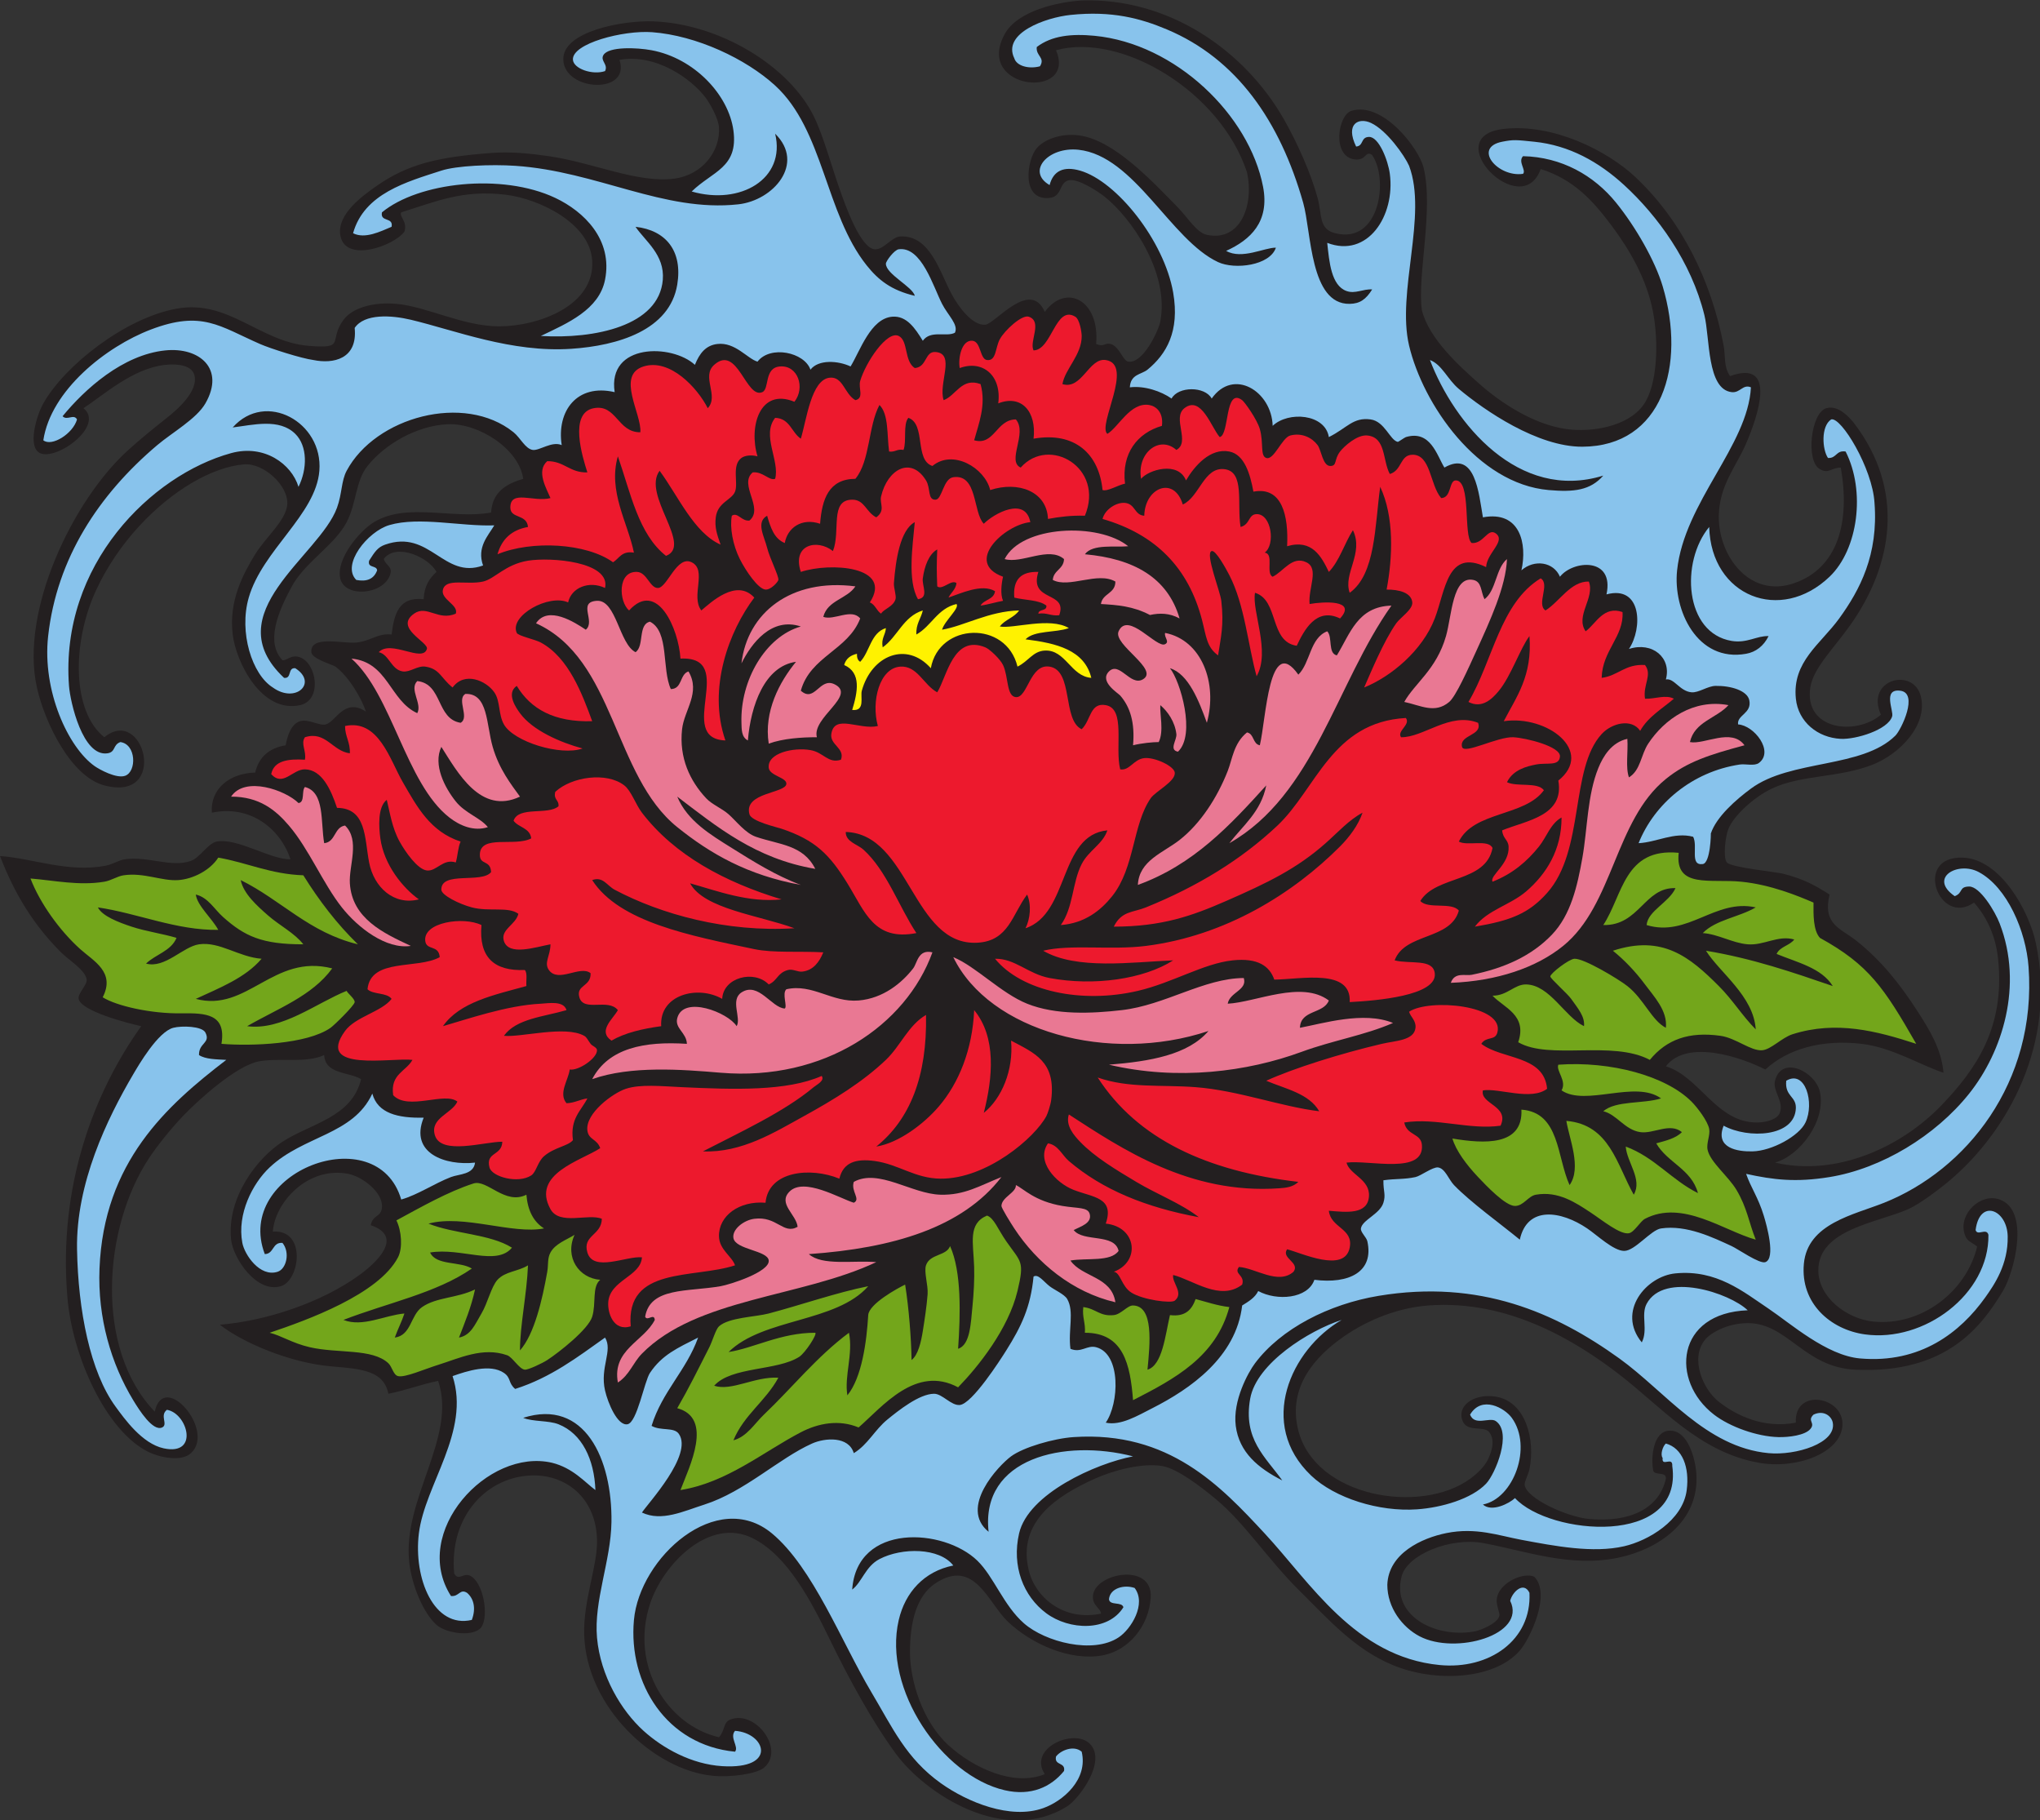
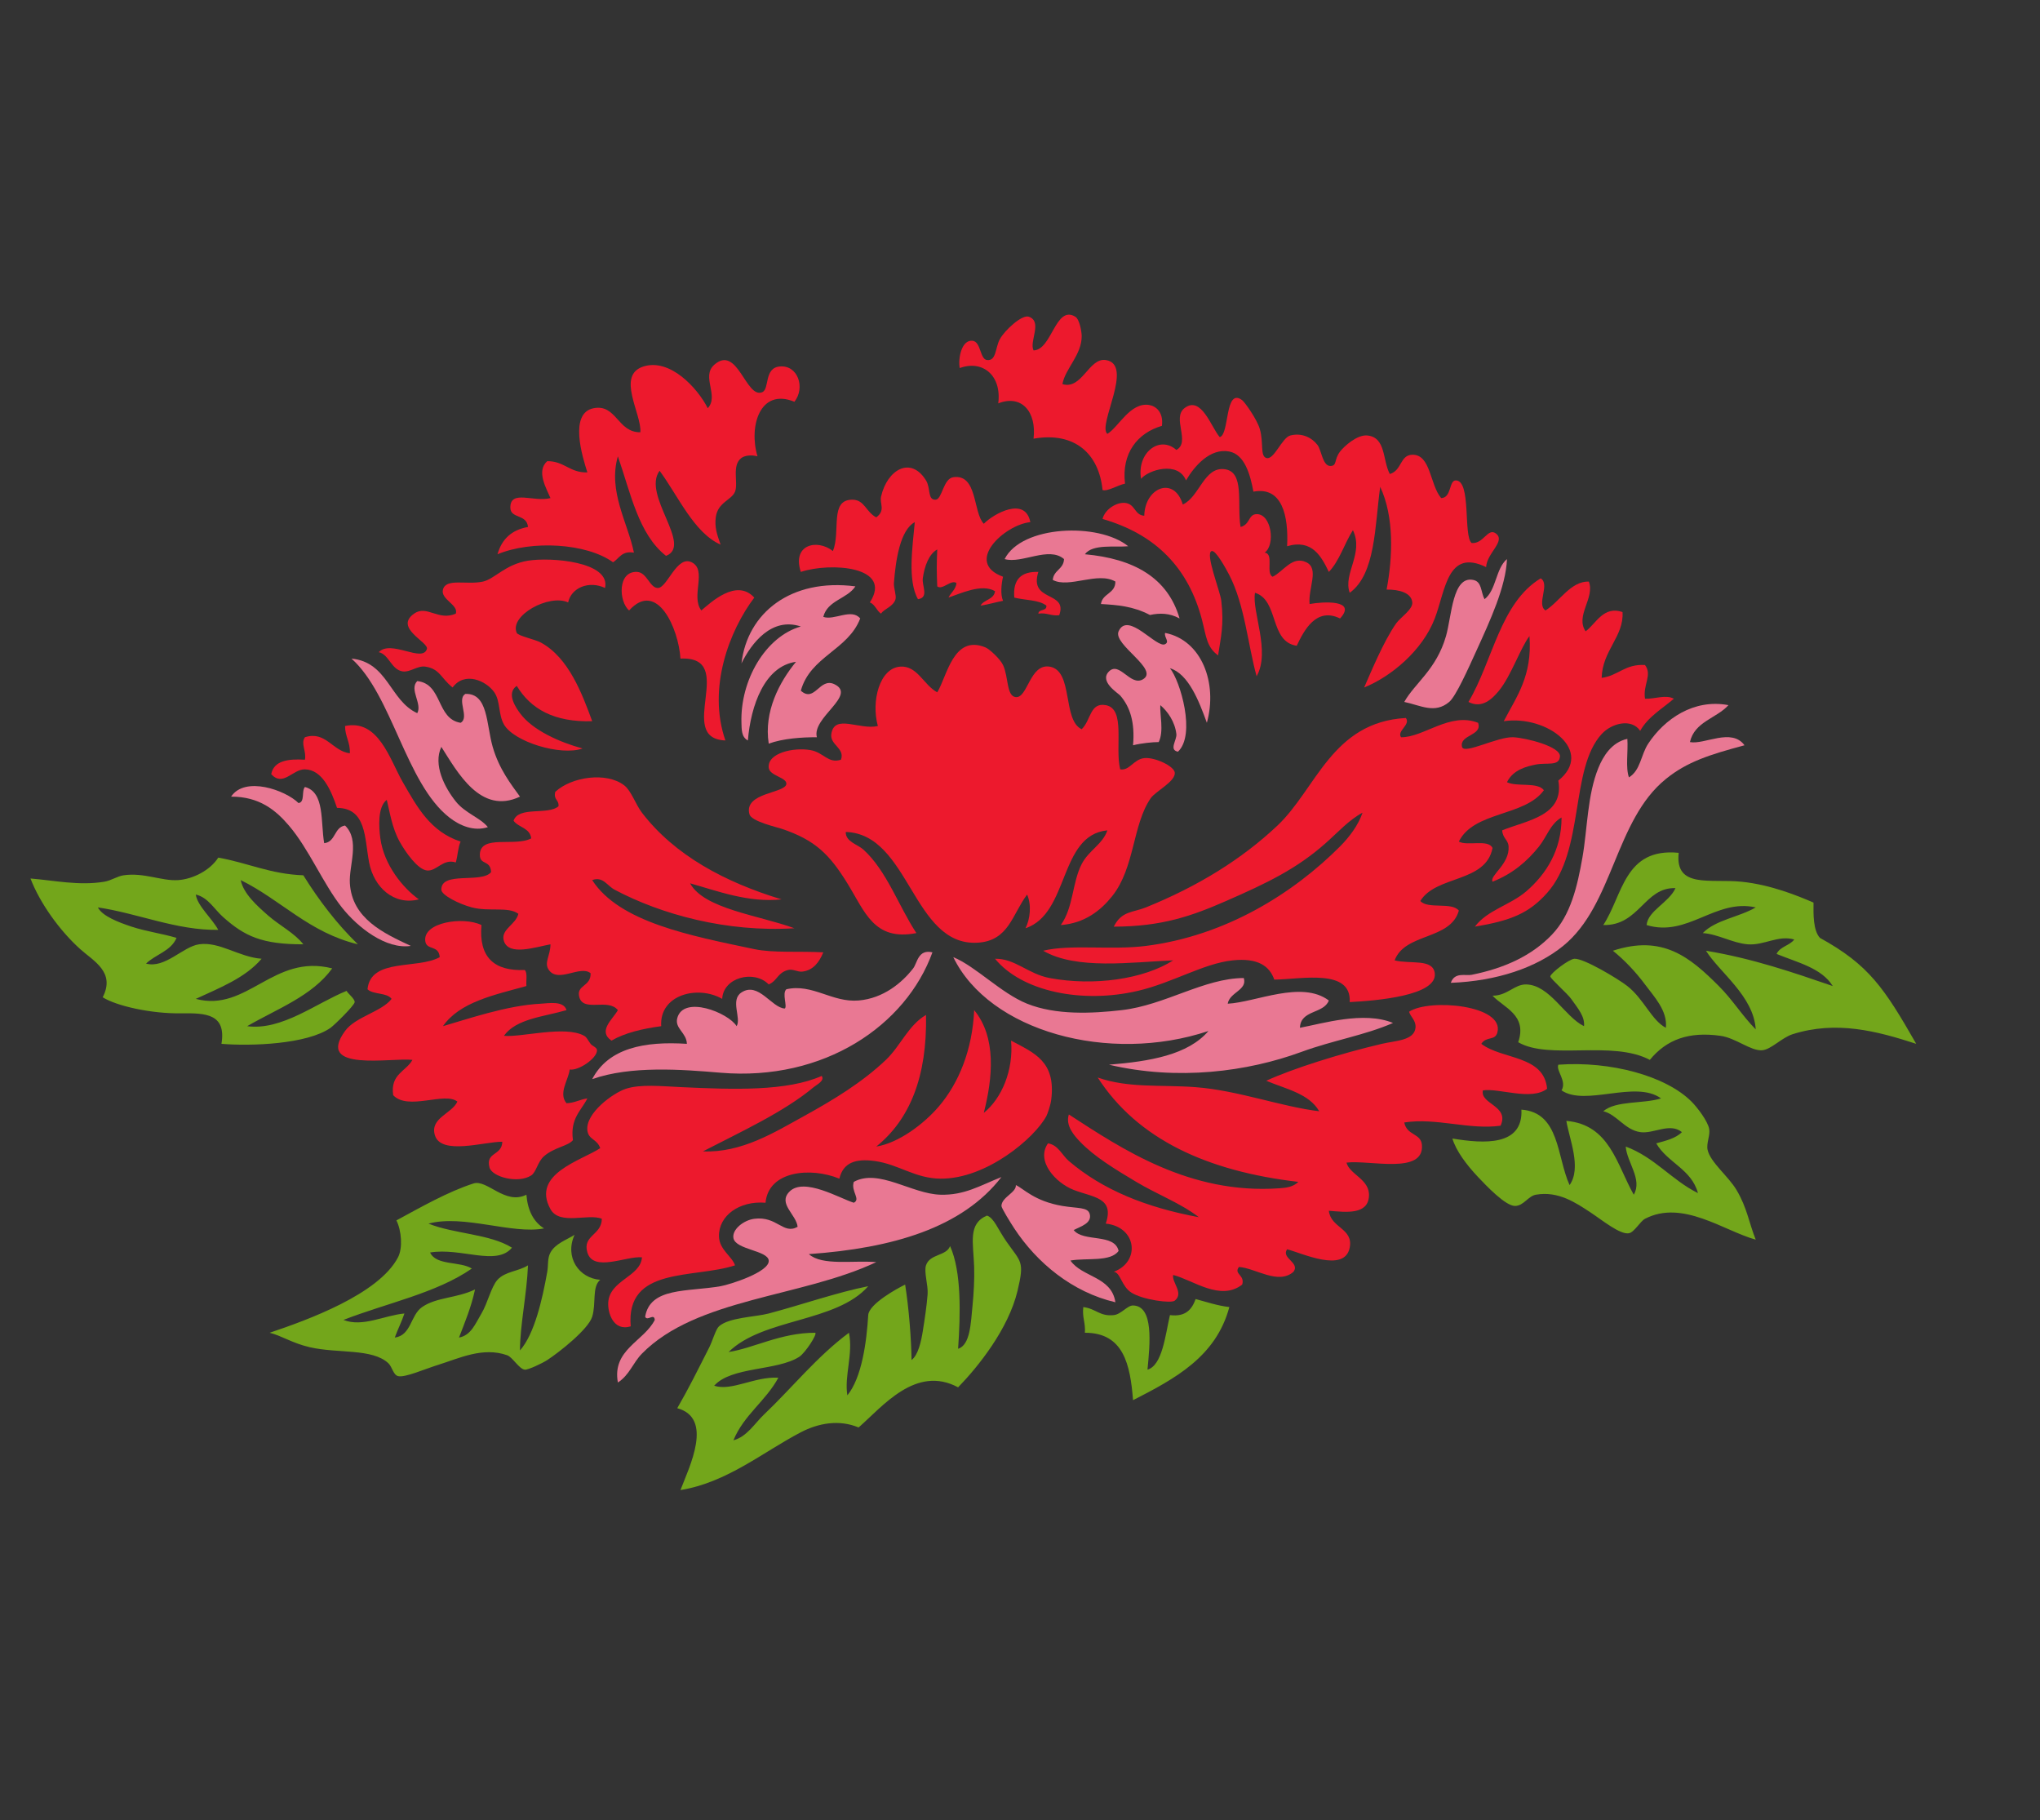
<svg xmlns="http://www.w3.org/2000/svg" viewBox="0 0 609.987 544.213" height="544.213" width="609.987" xml:space="preserve" id="svg2" version="1.1">
  <rect x="0" y="0" width="609.987" height="544.213" fill="#333333" stroke="none" />
  <defs id="defs6" />
  <g transform="matrix(1.333,0,0,-1.333,0,544.213)" id="g10">
    <g transform="scale(0.1)" id="g12">
-       <path id="path14" style="fill:#231f20;fill-opacity:1;fill-rule:evenodd;stroke:none" d="m 3077.48,3735.43 c -15.84,10.01 -12.21,-13.89 -39.08,-10.28 -51.29,6.88 -37.35,99.64 -6.9,108.91 71.1,21.64 151.57,-85.42 161.7,-126.91 23.4,-95.94 -14.86,-244.38 -3.61,-320.4 15.94,-64.71 86.5,-127.39 129.61,-165.6 45,-39.9 119.04,-90.23 194.39,-100.8 55.06,-7.72 137.37,4.63 172.8,54 32.26,44.95 34.37,142 21.6,208.79 -14.2,74.4 -53.4,140.86 -93.6,194.41 -40.64,54.14 -83.78,102.57 -158.39,126 -42.72,-120.17 -232.58,73.31 -82.8,90 111.86,12.47 233.23,-49.73 295.2,-108 102.52,-96.41 170.14,-230.77 197.99,-378 4.39,-23.16 -0.34,-47.48 14.41,-68.4 105.8,38.21 63.09,-88.23 36,-151.2 -22.62,-52.58 -59.94,-93.09 -61.21,-162 -1.64,-89.6 69.18,-186.05 169.2,-151.2 98.24,34.23 125.78,137.2 104.41,259.2 -23.65,-0.85 -26.54,-14.6 -46.8,-3.6 -32.32,17.55 -20.54,126.91 14.4,136.8 26.64,7.55 50.68,-19.59 61.19,-32.4 117.15,-152.09 87.13,-320.15 -7.19,-453.6 -37.36,-52.85 -83.55,-97.05 -90,-140.4 -14.26,-95.87 102.31,-108.61 158.4,-61.2 -36.11,80.41 74.73,108.08 90,39.6 14.24,-63.87 -48.28,-127.58 -108.01,-151.2 -76.74,-30.35 -160.45,-22.46 -226.8,-54 -40.68,-19.34 -84.84,-60.41 -97.2,-90 -6.74,-16.17 -12.72,-64.34 -3.6,-75.61 9.14,-11.29 110.47,-21.22 126,-25.2 48.24,-12.32 73.28,-27.09 104.39,-46.79 -16.07,-68.06 24.98,-75.32 61.22,-104.4 55.17,-44.26 96.79,-96.19 136.79,-158.4 24.77,-38.51 53.32,-84.01 57.6,-136.8 -50.37,16.29 -115.25,56.82 -183.59,64.8 -90.49,10.58 -166.92,-12.04 -216,-57.6 -53.71,27.29 -175.53,69.26 -223.2,7.2 75.7,-23.07 114.08,-127.22 205.19,-125.99 21.37,0.28 45.18,7.5 50.41,21.59 9.71,26.26 -16.74,48.87 -10.8,72 14.98,58.57 91.29,19.9 100.8,-25.2 13.65,-64.87 -44.22,-142.17 -100.8,-158.39 138.42,-32.02 284.26,35.15 374.4,129.6 75.74,79.36 142.36,172.81 125.99,327.6 -5.31,50.37 -24.45,92.52 -54,125.98 -78.4,-55.04 -137.56,104.71 -25.2,100.81 84.92,-2.95 148.69,-120.51 163.75,-190.8 48.52,-226.42 -64.72,-424.7 -192.56,-532.79 -24.49,-20.72 -68.14,-53.51 -93.59,-64.81 -68.65,-30.48 -201.13,-45 -201.6,-136.79 -0.31,-60.61 63.59,-108.97 122.4,-115.21 107.91,-11.45 209.92,67.05 233.87,168.16 -16.68,12.91 -23.38,11.23 -28.67,29.84 -12.46,43.95 36.32,90.89 79.2,75.61 69.02,-24.61 32.5,-163.36 7.2,-205.21 -47.18,-78.1 -125.68,-186.1 -331.19,-176.45 -115.12,5.41 -151.6,104.7 -241.21,104.45 -46.11,-0.13 -83.83,-22.25 -96.01,-37.5 -34.24,-42.87 -3.68,-111.654 31.21,-138.9 39.98,-31.219 101.03,-60.691 172.81,-46.797 -4.63,79.113 109.51,59.024 104.39,-7.207 -4.72,-61.406 -103.22,-97.656 -187.2,-82.793 -133.97,23.711 -218.71,125.313 -313.19,198 -96.42,74.167 -248.34,168.467 -428.42,154.797 -80.02,-6.07 -150.82,-40.91 -197.98,-75.6 -47.76,-35.12 -120.14,-102.841 -93.6,-205.193 38.81,-149.727 274.71,-188.488 385.2,-108.008 16.48,12.02 35.74,29.727 43.2,50.399 1.31,3.644 15.55,33.437 0,54.004 -12.4,16.386 -52.17,-2.508 -61.21,28.8 -10.16,35.196 33.14,59.766 79.2,50.399 63.01,-12.813 85.59,-94.129 72.01,-162 -2.28,-11.438 -12.07,-29.278 -10.8,-35.996 5.76,-30.774 96.02,-71.125 143.98,-75.606 91.2,-8.515 157.31,22.606 172.82,90 1.95,18.75 -29.09,4.531 -28.81,21.602 -4.71,27.273 0.53,84.48 35.99,86.406 42.25,2.273 59.09,-63.195 61.22,-97.207 6.79,-109.133 -88.27,-169.082 -172.8,-187.199 -109.96,-23.563 -209.29,14.844 -306.01,32.402 -72.29,13.125 -169.4,-25.293 -182.39,-74.805 -23.08,-87.918 73.93,-138.242 161.37,-123.914 17.11,2.801 52.05,18.536 57.03,33.114 4.98,8.32 -9.69,26.269 -3.61,46.808 9.57,32.285 59.94,53.719 82.81,43.192 38.75,-39.735 -10.78,-140.801 -32.4,-165.594 -57.81,-66.27 -191.6,-71.602 -285.39,-32.402 -85.53,35.761 -142.13,100.468 -211.41,169.199 -67.26,66.726 -120.31,148.719 -183.61,201.601 -32.56,27.207 -87.27,69.922 -122.4,75.594 -45.3,7.324 -109.98,-10.164 -151.19,-28.797 -82.74,-37.414 -174.07,-95.324 -147.6,-205.195 14.55,-60.43 77.77,-114.766 161.99,-97.199 -0.08,12.043 -19.45,17.383 -18.01,39.601 3.4,51.668 134.75,76.309 129.61,-3.605 -4.16,-64.746 -50,-118.875 -108.01,-129.602 -72.01,-13.308 -159.06,24.985 -212.38,75.598 -44.37,42.109 -74.82,143.262 -162.01,86.406 -44.06,-28.738 -57.6,-89.558 -57.6,-154.805 0,-63.085 27.68,-155.253 86.4,-208.796 54.95,-50.098 145.65,-93.43 216,-64.797 -38.36,58.359 65.32,103.429 100.8,68.398 39.85,-39.355 -25.05,-124.531 -50.41,-140.398 -141.59,-88.652 -319.15,28.395 -385.19,118.797 -53.88,73.761 -105.43,168.898 -147.6,255.597 -40.73,83.758 -93.77,187.43 -172.8,226.805 -97.37,48.508 -201.36,-58.445 -230.4,-147.606 -45.69,-140.293 40.49,-272.57 154.8,-298.8 13.6,14.882 9.15,33.242 25.2,39.601 56.63,22.43 123.78,-67.531 75.6,-108 -16.16,-13.574 -73.91,-22.082 -115.2,-18 -130.89,12.922 -283.26,153.059 -288,316.801 -2.12,73.543 28.09,150.352 28.81,205.203 1.23,94.953 -63.54,152.402 -143.62,151.594 -101.59,-1.047 -188.74,-90.207 -176.79,-219.992 10.82,-19.024 21.55,5.656 39.6,-7.207 29.31,-20.868 39.15,-99.141 17.62,-117.09 -21.76,-18.133 -76.928,-8.653 -96.815,9.094 -29.675,26.484 -55.363,88.179 -61.203,140.398 -15.828,141.523 107.698,281.211 64.801,406.797 -38.93,-7.859 -72.406,-21.192 -111.602,-28.797 -10.554,51.32 -58.535,55.67 -125.992,61.2 -95.648,7.84 -201.652,54.05 -252.008,93.6 106.184,8.57 230.368,51.26 313.2,111.61 37.398,27.23 101.113,85.97 25.203,111.59 4.699,24.02 23.265,17.57 25.199,39.61 3.043,34.49 -45.246,69.79 -75.602,75.59 -91.484,17.5 -164.847,-64.74 -169.195,-129.6 75.797,5.63 61.211,-109.45 18.004,-122.4 -54.82,-16.42 -107.223,63.25 -111.605,104.41 -10.118,94.96 59.363,183.64 115.199,219.59 64.344,41.44 155.679,54.53 176.406,140.41 -28.746,16.85 -80.551,10.64 -82.805,54 -40.386,-19.16 -103.797,-5.54 -147.601,-14.41 -49.672,-10.06 -132.883,-84.39 -169.199,-122.4 -27.524,-28.81 -58.293,-67.54 -75.598,-93.59 -104.109,-156.78 -123.024,-428.71 12.312,-569.378 20.079,93.048 137.008,-41.738 81.286,-93.027 -21.524,-19.813 -69.465,-10.371 -97.204,3.593 -92.847,46.758 -168.711,211.932 -180,345.602 -21.343,252.77 61.391,462.52 165.602,608.4 -32.305,6.94 -135.25,34.06 -140.402,61.21 -2.325,12.26 19.484,31.23 18.004,43.2 -2.649,21.4 -39.329,42.92 -57.602,61.2 C 75.969,2007.58 33.074,2076.7 0,2162.75 c 74.496,-5.23 152.598,-38.04 237.594,-21.6 14.75,2.85 28.816,12.42 43.203,14.4 51.746,7.14 104.176,-19.39 147.598,-3.6 20.636,7.51 38.148,39.45 57.597,43.2 46.403,8.96 121.488,-41.15 165.602,-39.6 -22.692,68.5 -90.172,122.51 -176.395,104.4 -3.886,52.44 38.426,88.35 97.199,90 8.309,34.88 31.364,55.03 68.399,61.2 3.652,19.87 11.746,47.76 32.394,54 18.747,5.67 43.043,-10.99 57.606,-7.2 22.738,5.92 41.121,60.67 90,28.8 -9.281,28.49 -37.391,77.77 -68.399,100.8 -6.226,4.62 -52.89,17.12 -54.003,32.4 -2.825,38.72 70.039,18.68 100.8,21.6 32.149,3.06 48.582,21.68 79.2,18 5.714,44.68 15.304,85.5 72,79.2 0.976,29.02 12.906,47.09 28.8,61.2 -17.925,33.17 -90.269,65.62 -118.211,29.4 3.547,-15.74 21.125,-16.18 13.813,-36.6 -15.981,-44.57 -101.922,-51.29 -111.606,-7.2 -9.562,43.56 43.2,106.28 75.602,126 73.801,44.91 178.587,5.77 262.797,21.59 2.81,46.41 34.18,64.24 72,75.61 -8.83,66.35 -99.37,125.39 -169.2,122.4 -69.316,-2.96 -141.074,-44.7 -179.995,-93.6 -27.11,-34.06 -24.567,-83.33 -46.801,-126 -25.692,-49.29 -87.227,-85.87 -118.801,-136.8 -39.09,-68.72 -61.844,-134.45 -25.199,-172.8 8.336,-2.23 20.066,14.08 39.597,6.33 37.614,-13.74 49.895,-96.21 0,-107.13 -86.714,-18.98 -143.683,96.41 -151.195,158.4 -9.219,76.04 23.586,136.01 50.402,180 22.372,36.72 69.395,76.13 71.997,111.6 3.117,42.45 -53.282,93.73 -97.2,90 -71.898,-6.11 -161.441,-58.71 -234.812,-138.33 -38.434,-41.7 -72.434,-90.81 -97.125,-144.54 -54.285,-118.1 -53.906,-271.13 18.734,-329.13 89.16,72.65 145.699,-146.38 0,-108 -74.75,19.69 -133.367,140.06 -151.199,219.6 -38.5,171.72 80.852,420.92 205.199,532.79 29.028,26.13 50.246,43.31 86.403,72.01 22.054,17.51 72.675,60.52 61.203,97.2 -5.731,18.32 -32,25.11 -64.801,21.6 -73.457,-7.87 -139.051,-68.28 -183.602,-97.2 48.356,-38.76 -59.222,-118.05 -97.195,-100.8 -29,13.17 -8.5,83.68 7.195,111.6 47.207,83.94 182.45,191.23 298.797,212.4 117.207,21.32 186.055,-74.37 296.703,-83.39 85.063,-6.95 42.985,10.94 77.7,58.19 19.375,26.38 65.21,40.74 118.8,36 68.66,-6.07 149.355,-50.4 230.395,-50.4 86.73,0 215.21,45.52 208.8,147.6 -5.29,84.36 -119.89,138.68 -194.4,147.6 -95.41,11.43 -154.326,-14.57 -233.99,-39.6 -5.203,-9.66 14.504,-20 7.195,-43.21 -23.871,-32.4 -134.261,-71.74 -144.004,-7.19 -7.101,47.08 52.118,88.78 79.207,108 72.645,51.56 142.075,66.58 259.192,75.6 44.84,3.45 88.43,-1.26 129.6,-7.2 98.81,-14.24 198.6,-60.95 280.81,-50.4 64.38,8.26 104.25,62.71 100.79,115.2 -1.29,19.67 -19.68,52.43 -28.8,64.8 -32.74,44.46 -113.17,101.06 -194.4,86.4 25.88,-78.3 -123.16,-71.09 -126,0 -2.57,64.35 134.84,88.92 201.61,86.4 149.89,-5.66 304.51,-100.2 360,-212.4 21.51,-43.51 40.17,-112.67 57.59,-162 13.22,-37.4 46.69,-133.87 79.21,-136.8 19.99,-1.8 38.02,27.9 57.59,28.8 66.91,3.08 88.37,-79.62 115.21,-129.6 15.29,-28.51 46.63,-70.97 75.59,-68.4 21.36,1.9 100.65,103.75 133.2,28.79 47.82,65.25 123.95,26.11 115.2,-71.99 18.38,-7.72 18.98,3.49 32.4,0 19.65,-5.11 27.58,-37.75 39.61,-39.6 33.75,-5.2 68.4,70.9 71.99,90 21.02,111.59 -67.73,235.3 -125.99,280.8 -14.65,11.44 -58.81,40.44 -79.2,36 -22.87,-4.99 -14.01,-36.53 -43.21,-39.6 -64.7,-6.8 -51.05,85.79 -28.8,111.6 16.89,19.6 53.98,33.63 93.61,28.8 78.87,-9.6 164.43,-102.04 223.2,-162 21.51,-21.95 41.72,-56.28 64.79,-61.2 75.51,-16.11 106.29,66.82 90,140.4 -59.3,180.13 -280.69,314.16 -428.4,273.6 47.81,-112.03 -183.56,-89.7 -115.2,36 28.74,52.83 119.85,72.31 172.8,75.6 193.79,6.55 364.68,-110.46 453.61,-266.4 30.63,-53.72 60.9,-122.16 75.59,-176.4 10.48,-38.68 1.99,-69.77 39.61,-79.2 101.11,-25.36 120,123.72 82.28,175.88 v 0" />
      <path id="path16" style="fill:#231f20;fill-opacity:1;fill-rule:evenodd;stroke:none" d="m 2923.2,2897.15 c 9.05,-1.47 16.53,-12.32 10.78,-18 -7.1,2.49 -9.59,9.6 -10.78,18 v 0" />
-       <path id="path18" style="fill:#fff200;fill-opacity:1;fill-rule:evenodd;stroke:none" d="m 2145.6,2727.95 c 7.48,-9.41 -26.78,-37.48 -32.41,-57.6 49.35,8.27 104.85,41.54 172.8,43.19 -10.43,-15.96 -32.19,-20.6 -43.2,-35.99 30.19,-5.57 112.07,21.99 154.81,-3.6 -29.92,-10.89 -77.05,-4.56 -97.21,-25.2 69.38,-8.63 132.25,-23.75 147.6,-86.4 -46.08,3.29 -57.62,63.63 -104.4,61.19 -26.7,-1.38 -36.03,-23.68 -61.19,-35.99 -25.18,104.4 -176.04,98.79 -194.41,-3.6 -54.17,61.16 -132.82,29.08 -154.8,-50.41 -3.82,-13.84 8.45,-46.3 -21.6,-43.19 12.13,39.63 21.25,83.59 -18,100.8 3.84,14.17 14.09,21.92 28.81,25.2 -0.54,-8.94 1.85,-14.94 7.19,-18.01 21.61,22.81 23.67,65.14 57.6,75.61 -0.92,-15.88 -11.04,-22.55 -7.19,-43.2 33.58,24.02 46.12,69.07 90,82.79 -4.12,-18.67 -15.73,-29.87 -14.4,-53.99 33.83,18.96 47.19,58.41 90,68.4 v 0" />
-       <path id="path20" style="fill:#88c3ec;fill-opacity:1;fill-rule:evenodd;stroke:none" d="m 1108.79,2904.35 c -14.14,-23.64 -39.59,-49.12 -25.2,-90 -88.379,-31.93 -119.16,82.15 -219.598,46.8 -16.574,-5.84 -22.887,-15.44 -36,-36 -4.148,-17.35 16.75,-9.66 18,-21.61 -7.332,-19.75 -23.332,-26.04 -46.797,-21.59 -34.152,34.01 25.555,108.87 74.36,123.1 66.879,19.5 161.195,-3.44 235.235,-0.7 z m 943.21,514.8 c -4.29,20.03 -64.73,48.54 -64.81,72 -0.01,5.88 18.81,31.06 28.8,32.4 51.09,6.84 77.12,-83.16 97.2,-122.4 13.36,-26.09 37.53,-46.76 28.81,-64.8 -19.31,-10.19 -54.42,6.77 -72,-18 -17.17,27.8 -36.04,56.57 -68.41,54 -48.7,-3.86 -72.28,-76.9 -93.6,-111.6 -27.77,13.07 -72.01,16.23 -90,-7.2 -13.49,38.99 -89.89,55.43 -118.79,18 -22.62,6.51 -49.86,44.21 -90,39.6 -25.6,-2.94 -39.9,-20.43 -50.41,-46.8 -51.35,47.44 -196.73,48.98 -180,-61.21 -84.69,19.75 -130.52,-42.52 -118.79,-118.79 -21.84,9.6 -49.97,-12.83 -64.8,-10.81 -16.89,2.32 -27.84,27.24 -43.2,39.6 -110.52,89.05 -310.086,34.16 -374.406,-86.39 -12.262,-22.98 -10.114,-51.22 -21.602,-82.8 -39.543,-108.72 -272.969,-237.06 -118.797,-381.6 17.942,-2.34 7.586,23.61 25.203,21.6 51.114,-32.66 0.829,-80.28 -50.402,-43.2 -46.582,29.04 -76.496,123.8 -54.004,201.6 30.86,106.74 150.524,186.11 158.399,284.4 8.73,108.84 -120.477,180.59 -194.395,97.2 45.633,5.62 104.344,21.18 140.402,-14.4 27.684,-27.32 27.176,-78.71 7.196,-118.8 -15.414,50.96 -76.457,96.13 -151.199,75.6 -178.368,-48.98 -384.063,-250.4 -363.598,-522 2.719,-36.13 30.769,-159.63 86.394,-151.21 18.782,2.85 11.465,18.87 28.809,25.2 35.66,-4.65 36.949,-66.1 10.797,-75.59 -19.387,-7.03 -57.684,14.06 -68.399,21.6 -59.218,41.62 -118.058,168.63 -104.406,291.6 19.356,174.32 113.363,317.23 244.801,428.4 33.281,28.15 88.109,58.94 108.004,93.6 44.785,78.04 -13.879,126.58 -90,118.8 -95.684,-9.78 -180.692,-87.08 -230.402,-147.6 9.972,-10.64 25.113,6.13 32.398,-7.2 -8.98,-31.82 -56.531,-61.9 -75.598,-46.8 16.828,112.03 140.676,210.13 241.2,248.4 114.652,43.65 154.187,7.31 244.796,-32.4 23.61,-10.35 93.672,-32.65 119.993,-36 43.75,-9.06 99.484,1.55 92.414,72 21.765,32.48 82.195,28.79 126.09,18.32 99.292,-23.69 225.612,-74.18 359.902,-65.12 104.29,6.99 220.79,41.63 237.61,144 12.42,75.62 -25.56,121.92 -93.6,129.6 21.67,-31.98 65.79,-62.64 61.19,-118.8 -8.46,-103.55 -152.9,-133.26 -273.6,-126 60.32,28.84 130.67,58.88 144.01,126 17.85,89.87 -47.13,153.14 -111.6,183.6 -119.77,56.58 -307.514,35.03 -388.807,-32.4 -4.543,-22.54 26.141,-9.86 21.602,-32.4 -24.387,-10.15 -59.473,-28.08 -86.399,-14.4 24.973,89.36 120.746,115.29 198.004,140.4 34.09,11.08 111.44,14.43 165.6,10.8 184.14,-12.35 333.2,-104.62 500.39,-86.4 78.75,8.58 150.97,91.35 82.8,158.4 24.45,-101.55 -78.13,-161.09 -187.2,-129.61 46.52,45.51 104.85,53.09 93.61,136.81 -10.76,80.09 -87.79,162.06 -183.61,180 -33.19,6.22 -96.52,8.62 -108,-10.8 -7.77,-13.14 11.31,-20.74 3.61,-36.01 -27.89,-9.43 -70.32,5.11 -72,25.21 -3.09,36.78 113.51,66.92 177.87,62.04 99.23,-7.53 210,-59.47 275.72,-119.64 109.02,-99.81 112.12,-286.41 205.21,-403.2 26.47,-33.22 55.32,-55.9 108,-68.4 z m 1025.99,14.4 c -20.96,1.22 -37.93,-10.67 -57.6,-3.6 -34.34,12.35 -38.65,65.34 -43.2,108 90.64,-34.99 152.83,60.76 140.41,154.8 -3.95,29.91 -24.51,83.39 -46.8,82.8 -19.16,-0.51 -11.37,-20.23 -28.81,-21.6 -24.94,51.32 5.82,65.8 33.36,52.94 35.39,-16.54 75.04,-72.8 85.45,-96.14 41.82,-110.97 -28.36,-283.53 0,-403.2 31.04,-131.02 153.07,-310.03 313.18,-324.01 56.61,-4.93 93.34,-0.77 122.41,32.41 -190.39,-58.96 -334.81,117.71 -388.79,259.2 26.91,-9.97 39.45,-43.57 64.8,-64.8 57.7,-48.34 176.6,-130.1 277.19,-129.6 179.22,0.89 233.16,182 180,360 -16.97,56.85 -60.47,132.97 -104.39,187.2 -49.85,61.54 -122.58,102.53 -208.81,104.4 -12.11,-12.51 7.77,-31.45 0,-39.6 -56.59,-8.37 -113.62,58.8 -46.8,72 25.76,5.09 31.15,4.19 72.01,0 78.6,-8.05 144.85,-45.18 201.6,-97.2 74.36,-68.17 150.43,-171.53 180,-291.6 12.66,-51.48 5.41,-166.36 61.19,-172.81 19.22,-2.21 25.02,18.51 43.21,10.81 -6.94,-131.17 -149.3,-257.34 -165.61,-410.41 -9.51,-89.38 45.12,-206.84 154.81,-187.19 21.89,3.92 39.39,17.44 50.39,39.6 -26.41,1.18 -48.21,-16.56 -82.8,-10.8 -106.05,17.68 -115.23,177.3 -50.41,255.6 4.36,-156.01 160.04,-216.84 270,-111.6 64.22,61.43 81.1,192.08 36.02,280.8 -21.48,3.49 -20.21,-15.8 -39.61,-14.4 -12.81,18.8 -16.21,71.08 7.21,86.4 22.34,6.44 92.91,-110.16 97.19,-187.2 8.96,-116.17 -32.76,-195.19 -79.2,-259.2 -41.7,-57.5 -105.77,-96.96 -97.19,-180 5.37,-52.03 48.94,-87.45 100.8,-90 33.57,-1.65 105.8,20.06 115.19,50.4 3.87,12.47 -21.95,62.35 18.01,57.59 42.07,-4.99 2.42,-87.68 -10.8,-100.79 -74.63,-73.93 -235,-52.97 -324,-118.8 -32.93,-24.34 -77.31,-62.72 -90,-100.81 0.45,1.35 -0.61,-65.97 -18.01,-68.39 -29.92,-4.17 -10.47,39.83 -21.6,61.2 -42.81,11.26 -81.1,-12.23 -122.4,-14.4 35.41,88.56 120.09,160.27 226.81,176.4 13.24,2 33.07,-4.04 43.19,3.6 34.35,25.94 -10.57,84.12 -46.8,86.4 -3.05,21.11 31.21,24.43 25.19,54 -4.43,21.87 -41.4,32.93 -75.58,32.4 -17.93,-0.28 -38.03,-15.78 -54.01,-14.4 -26.66,2.31 -39,32.53 -57.59,28.8 13.24,48.64 -30.16,85.45 -82.82,68.4 30.96,45.99 29.34,143.87 -50.39,122.4 18.13,84.21 -75.29,76.74 -104.39,39.6 -14.28,33.47 -57.42,39.68 -86.41,14.39 13.26,59.37 -2.69,134.42 -86.4,118.81 -9.38,54.17 -17.05,151.47 -86.39,111.6 -17.01,27.79 -31.27,84.83 -86.41,68.4 -2.54,-0.76 -17.01,-10.99 -18,-10.8 -17.76,3.52 -29.26,46.1 -61.2,50.4 -39.47,5.32 -52.34,-19.06 -93.59,-39.6 -8.36,52.24 -91.03,58.64 -126.01,25.2 -2.29,77.75 -87.99,130.69 -136.8,61.2 -15.18,28.02 -75.24,27.68 -90,0 -23.4,16.41 -60.7,29.19 -93.6,25.2 1.59,29.99 26.14,28.59 39.59,39.6 42.11,34.42 72.7,85.79 57.62,172.8 -20.17,116.35 -126.95,250 -208.81,273.6 -36.62,10.55 -59.98,-0.12 -68.4,-32.4 -52.81,30.49 -3.47,86.55 64.81,79.2 125.8,-13.54 206.62,-202.39 313.2,-252 37.33,-17.39 116.15,-7.81 129.59,32.4 -25.58,0.43 -76.27,-27.31 -111.6,-7.2 54.79,24.8 97.95,65.39 82.81,144 -30.91,160.34 -195.97,320.87 -378,338.4 -51.29,4.94 -96.02,0.5 -129.61,-25.2 -2.35,-20.33 19.57,-23.29 7.2,-43.2 -24.33,-6.64 -52.36,0.32 -57.59,18 -27.66,56.63 70.78,91.44 125.99,97.2 93.01,9.7 157.15,-7.68 216,-32.4 157.48,-66.14 254.14,-206.28 306.01,-388.8 18.66,-65.69 14.98,-228.4 104.4,-226.8 22.71,0.4 36.27,9.73 50.39,32.4 z m 788.4,-1875.6 c 54.86,-29.93 160.17,-25.48 162.01,39.6 0.74,26.73 -25.04,26.04 -21.6,61.2 42.85,25.61 63.88,-49.67 43.2,-93.59 -14.2,-30.15 -75.04,-63.78 -118.81,-64.81 -33.67,-0.79 -84.84,7.23 -64.8,57.6 z m 594,-244.79 c -4.49,16.74 -24.69,-3.6 -28.79,10.8 9.08,71.12 70.94,46.1 71.99,-14.41 1.1,-62.85 -29.96,-108.16 -50.39,-136.8 -55.6,-77.89 -145.11,-148.69 -280.8,-136.8 -75.49,6.62 -156.95,79.3 -205.21,111.6 -57.13,38.26 -116.41,88 -208.79,79.2 -65.98,-6.28 -132.36,-85.81 -75.61,-154.8 14.51,28.33 -2.4,61.6 10.8,86.4 38.99,73.17 186.16,24.7 226.8,-14.39 -161.07,-5.95 -174.16,-158.069 -75.6,-234.007 35.7,-27.5 96.56,-49.113 144,-50.402 23.98,-0.653 59.98,4.035 72.01,18 12.34,14.363 -7.85,17.949 7.19,32.402 22.81,10.906 40.47,-3.32 43.2,-18 8.58,-46.047 -83.14,-74.14 -144,-68.398 -140.82,13.273 -231.37,137.976 -334.79,212.395 -142.93,102.84 -313.51,178.01 -540,140.4 -111.13,-18.45 -218.94,-73.39 -277.2,-151.2 -15.22,-20.33 -50.43,-83.888 -43.21,-140.404 7.6,-59.394 50.24,-94.785 104.4,-122.391 -38.32,53.309 -88.3,92.684 -72,183.594 14.22,79.321 132.07,152.741 205.2,176.411 -114.32,-66.42 -189.94,-233.676 -68.4,-349.204 53.13,-50.5 152.23,-81.652 237.6,-75.605 55.16,3.906 122.32,23.379 154.8,57.597 20.55,21.641 59.28,114.832 21.61,140.399 -13.91,9.445 -47.19,-12.129 -57.6,14.406 26.36,43.965 77.61,14.813 93.59,-7.199 47.15,-64.988 4.16,-181.199 -64.8,-194.402 19.76,-17.774 58.82,2.156 72.01,14.402 77.34,-83.699 377.95,-109.871 352.79,71.992 1.39,22.637 -24.35,-3.25 -21.6,18.008 -5.76,7.559 0.25,26.406 7.21,32.394 37.63,-10.539 53.26,-53.683 46.79,-104.394 -8.71,-68.469 -86.58,-113.613 -140.39,-126.008 -69.86,-16.082 -155.56,0.422 -230.41,14.406 -51.66,9.657 -101.93,28.477 -168.28,15.125 -54.98,-11.062 -129.96,-45.222 -132.52,-115.925 0.02,-51.536 33.6,-95.254 72.4,-115.598 80.38,-42.129 240.65,2.91 203.21,79.601 4.45,19.383 30.13,44.793 43.2,17.997 5.37,-106.336 -90.31,-172.84 -201.6,-162 -189.4,18.445 -289.75,184.714 -392.4,295.203 -98.44,105.957 -214.5,230.175 -428.4,215.996 -44.81,-2.969 -112.83,-22.84 -140.41,-43.203 -28.1,-20.75 -117.44,-115.047 -50.4,-169.2 -18.36,165.879 170.07,208.848 324.01,169.2 -83.18,-15.887 -235.08,-83.731 -255.61,-172.793 -16.85,-73.172 9.38,-140.742 60.96,-179.082 51.6,-38.328 138.62,-41.719 173.05,13.476 -3.57,13.242 -30.74,2.864 -32.4,18 2.26,24.625 33.77,33.465 57.6,25.203 26.83,-35.672 -7.58,-91.816 -35.65,-110.625 -57.5,-38.496 -165.08,-10.449 -212.76,31.426 -45.78,40.215 -67.58,104.699 -104.39,140.402 -75.62,73.321 -270.35,85.165 -280.81,-64.804 22.04,16.668 29.6,51.902 61.2,68.398 50.67,26.446 134.56,25.86 165.6,-14.394 -65.52,-13.106 -107.98,-60.227 -122.4,-122.403 -36.06,-155.578 97.34,-349.093 237.6,-381.601 59.24,-13.73 104.12,7.305 133.21,43.203 3.75,20.555 -22.41,11.191 -18.01,32.402 10.21,13.602 39.67,26.25 57.6,10.801 C 2441.21,91.523 2384.43,43.164 2340.1,27.395 2266.21,1.113 2169.77,40.938 2110.29,83.391 2032.51,138.898 2001.77,208.293 1954.8,287.148 1888.02,399.25 1823.5,567.277 1731.59,643.555 1608.21,745.957 1434.67,589.602 1422,449.152 c -12.92,-143.078 73.51,-280.351 226.79,-295.195 9.12,11.094 -13.04,31.766 0,46.797 68.78,-4.727 96.31,-86.984 -28.79,-79.199 -68.75,4.277 -132.99,39.976 -176.41,79.199 -49.91,45.086 -96.71,123.203 -104.39,208.797 -7.47,83.078 31.11,172.531 32.39,259.199 2.1,141.563 -60.07,278.117 -198,234.004 22.16,-9.07 56.72,-5.508 79.2,-14.402 52.86,-20.911 80.21,-78.672 82.81,-147.598 -23.66,17.527 -50.33,49.551 -97.21,61.199 -144.48,33.84 -317.96,-156.101 -226.8,-298.797 18.42,-2.011 19.71,17.078 36,7.196 14.23,-11.914 21.02,-33.536 10.8,-60.821 -85.089,-19.89 -131.167,93.196 -118.796,194.024 13.457,109.66 116.156,228.769 75.606,352.793 32.19,11.432 84.34,28.212 115.19,7.202 16.36,-11.136 9.31,-22.679 25.21,-35.999 80.08,25.508 139.83,71.369 201.6,115.199 18.14,-29.02 -12.01,-66.82 0,-118.793 6.46,-27.988 27.91,-79.707 50.39,-75.605 21.59,3.933 37.74,96.269 50.4,115.198 27.08,40.48 61.39,55.66 108,79.2 -26.66,-74.14 -80.63,-120.961 -104.4,-198.004 21.02,-12.012 50.23,-2.098 61.2,-17.996 32.44,-46.965 -69.86,-156.309 -82.79,-176.398 44.09,-20.887 92.78,2.773 140.39,18 89.82,28.73 167.09,103.671 241.2,136.796 29.2,13.055 82.26,16.778 93.61,-21.593 31.81,19.336 46.94,52.324 75.6,75.597 24.58,19.969 71.2,57.364 104.4,57.598 18.55,0.137 38.23,-26.797 57.59,-25.195 27.73,2.285 91.04,101.145 104.4,122.405 33.42,53.14 54.69,96.91 61.21,165.59 10.33,6.74 22.42,-11.02 35.99,-21.6 10.51,-8.18 33.46,-18.01 39.59,-28.8 16.27,-28.52 1.68,-69.17 7.21,-111.6 24.14,-10.01 37.01,9.02 57.6,3.6 56.78,-14.97 51.37,-126.775 21.6,-169.197 33.28,-7.43 71.66,15.793 104.4,32.402 85.23,43.223 188.02,114.465 201.6,230.395 14.02,8.78 28.53,17.08 36.01,32.4 41.47,-22.63 111.21,-17.67 126,25.21 77.15,-9.84 134.1,17.42 118.79,86.39 -2.05,9.25 -15.63,20.38 -14.4,28.8 2.8,19.11 42.54,32.03 50.41,57.6 5.75,18.68 -0.25,24.3 0,50.41 29.14,4.02 46.41,1.68 72,7.19 11.73,2.53 38.49,22.95 50.39,21.61 15.97,-1.81 24.04,-27.15 36.01,-39.6 36.68,-38.2 104.73,-87.15 147.6,-122.4 16.62,76.64 92.54,64.96 151.19,25.19 22.32,-15.14 59,-50.27 82.81,-50.4 24.3,-0.12 59.96,47.07 82.8,50.4 57.67,8.43 116.62,-20.4 158.39,-39.6 14.18,-6.51 62.68,-40.69 75.61,-36 23.77,8.64 2.89,83.22 -3.61,104.4 -12.62,41.21 -28.54,62.02 -39.59,93.6 61.62,-13.45 111.5,-19.49 187.18,-7.2 116.18,18.86 237.58,92.32 313.21,187.2 74.39,93.33 122.03,242.59 68.4,381.6 -10.43,27.08 -44.13,83.06 -68.4,82.8 -23.62,-0.26 -12.99,-14.25 -32.4,-21.6 -59.67,41.04 6.89,79.23 54,54 63.77,-34.15 105.8,-132.53 111.6,-212.39 18.99,-260.64 -141.01,-456.23 -324,-529.21 -68.4,-27.28 -171.66,-46.52 -180,-136.8 -8.19,-88.94 60.15,-147.75 136.81,-158.4 132.8,-18.45 278.85,89.84 277.19,223.21 z M 835.199,1629.95 c 11.934,-44.46 57.531,-55.26 115.196,-53.99 -32.551,-80.26 49.371,-108.13 115.205,-100.8 -3.15,-27.18 -35.72,-25.37 -54.01,-32.41 -37.094,-14.26 -74.133,-39.77 -111.59,-50.39 -54.02,184.34 -376.391,62.46 -306.008,-122.41 20.992,0.62 16.36,26.85 39.602,25.2 17.551,-21.43 9.011,-58.4 -10.801,-64.8 -39.898,-12.88 -74.273,38.49 -79.199,64.8 -12.145,64.82 22.808,133.1 61.203,169.21 76.785,72.19 187.133,72.32 230.402,165.59 z m -388.808,86.41 c 14.504,-9.5 38.472,-9.54 61.203,-10.8 -134.336,-102.97 -274.84,-229.36 -284.403,-468.01 -4.429,-110.67 26.164,-213.73 75.602,-295.195 13.574,-22.363 44.066,-70.664 64.801,-61.203 14.336,6.543 -6.133,26.536 10.801,39.602 46.253,-7.59 73.203,-103.645 -7.2,-86.399 -48.586,10.411 -88.347,66.77 -108,93.594 -56.738,77.461 -84.015,214.961 -86.402,352.801 -2.563,148.02 67.312,292.61 126,392.41 11.844,20.12 55.344,95.36 90,104.39 18.496,4.83 64.484,3.95 72.004,-10.8 12.176,-23.89 -15.176,-22.73 -14.406,-50.39 v 0" />
      <path id="path22" style="fill:#73a61b;fill-opacity:1;fill-rule:evenodd;stroke:none" d="m 3765.59,2169.95 c -8.85,-80.59 70.76,-57.84 140.41,-64.8 66.07,-6.61 127.13,-31.79 161.99,-46.81 -0.31,-26.72 -0.78,-62.59 14.41,-79.19 109.71,-60.31 144.1,-112.17 216,-237.6 -88.65,28.83 -179.22,52.54 -277.21,21.61 -24.41,-7.71 -48.48,-34.52 -68.4,-36.01 -25.78,-1.92 -58.79,27.52 -93.59,32.4 -70.59,9.9 -120.59,-8.02 -158.4,-53.99 -84.45,44.86 -225.43,-1.04 -295.21,39.6 20.95,61.27 -32.5,77.34 -57.6,104.39 33.28,-0.17 49.08,25.81 75.6,25.21 52.87,-1.22 86.62,-72.77 129.61,-93.61 2.15,21.56 -13.06,39.03 -28.81,61.21 -8.47,11.93 -46.85,45.52 -46.79,50.39 0.08,6.83 41.76,38.87 54,39.61 21.17,1.27 98.73,-45.41 118.79,-61.21 37.52,-29.53 54.28,-76.84 86.41,-93.6 4.1,38.36 -26.78,70.14 -46.8,97.21 -20.88,28.23 -46.5,55.06 -72.01,75.59 111.54,36.69 172.75,-14.35 237.6,-79.2 31.46,-31.44 52.34,-66.46 82.81,-97.2 -4.65,74.64 -81.13,127.6 -111.6,176.4 103.96,-17.22 194.16,-48.23 284.39,-79.2 -25.27,40.72 -79.28,52.73 -125.99,72.01 7.4,16.6 29.39,18.6 39.59,32.4 -36.39,10.44 -67.82,-13.81 -104.4,-10.8 -34.04,2.79 -66.29,22.84 -100.8,25.19 28.93,29.89 81.84,35.78 118.81,57.6 -90.98,20.25 -152.38,-67.79 -244.81,-39.6 2.91,32.21 50.24,50.34 64.81,82.8 -69.75,2.54 -81,-84.6 -162.01,-82.8 43.96,66.44 46.77,174.03 169.2,162 z m -3085.195,-50.4 c 35.468,-56.93 75.562,-109.24 122.398,-154.79 -109.313,26.28 -172.012,99.18 -262.793,143.99 6,-30.27 36.309,-57.43 61.191,-79.2 26.282,-22.98 59.293,-39.28 79.204,-64.79 -92.598,-0.19 -131.68,18.06 -180,61.2 -20.145,17.97 -33.715,44.05 -61.2,50.39 3.481,-25.35 36.024,-52.74 50.399,-79.2 -93.731,-1.32 -179.168,36.83 -270,50.4 9.554,-19.46 46.492,-33.57 75.605,-43.19 32.692,-10.83 70.364,-15.83 100.793,-25.21 -12.375,-29.62 -47.054,-36.93 -68.398,-57.6 42.426,-11.66 82.773,37.99 118.797,43.21 46.16,6.67 89.425,-28.61 140.402,-32.4 -36.418,-42.79 -93.457,-64.95 -147.598,-90 115.551,-30.75 173.731,102.13 306.004,68.39 -44.851,-61.95 -123.164,-90.44 -190.804,-129.6 77.964,-10.31 154.878,51.74 223.199,79.2 1.676,-5.1 18.379,-17.52 18.004,-25.19 -0.364,-7.43 -45.68,-51.75 -54.004,-57.61 -52.832,-37.19 -178.828,-41.44 -244.801,-36 10.984,67.11 -34.715,69.23 -90,68.4 -67.715,-1.01 -145.039,16.38 -176.398,36.01 29.039,56.52 -20.559,81.18 -50.395,107.99 -46.121,41.44 -90.473,103.21 -111.606,158.4 51.965,-4.12 108.954,-16.71 165.597,-7.2 15.52,2.6 28.996,12.3 43.203,14.4 45.539,6.73 85.871,-13.29 122.399,-10.8 33.32,2.27 71.844,21.95 90,50.4 65.449,-11.35 116.613,-36.99 190.801,-39.6 z M 1180.8,1403.16 c 2.89,-35.51 16.02,-60.78 39.59,-75.61 -71.25,-13.78 -180.37,31.92 -259.199,10.8 57.169,-23.24 137.829,-22.97 187.199,-53.99 -34.78,-42.13 -114.09,0.8 -183.593,-10.81 13.457,-29.74 67.143,-19.25 93.593,-36 -79.32,-55.08 -191.245,-77.55 -287.995,-115.19 43.003,-17.03 92.078,10.44 136.8,14.39 -6.261,-18.94 -15.043,-35.35 -21.597,-54 37.254,5.05 34.832,50.04 61.195,68.4 32.277,22.48 78.727,19.83 118.807,39.6 -8.47,-39.53 -22.65,-73.36 -36.01,-108 27.09,5.23 36,29.87 50.41,54 13.92,23.34 21.79,60.01 35.99,75.61 17.33,19.03 46.46,18.58 68.4,32.39 -2.64,-64.68 -18.1,-135.32 -18,-190.79 32.27,36.31 49.99,113.15 61.2,176.39 2.81,15.82 -0.06,29.94 7.21,43.2 10.93,19.97 35.8,28.25 53.99,39.61 -22.77,-50.5 10.21,-97.53 57.6,-100.8 -18.95,-15.8 -8.73,-52.98 -18,-82.81 -8.84,-28.48 -74.38,-80 -100.8,-97.19 -11.27,-7.35 -43.31,-22.45 -50.39,-21.61 -12.92,1.53 -27.29,28.04 -39.61,32.41 -54.55,19.33 -107.89,-7.03 -154.797,-21.61 -30.137,-9.36 -74.793,-29.187 -90,-25.202 -10.727,2.824 -13.035,20.772 -21.602,28.802 -36.039,33.81 -113.363,21.49 -176.394,36 -39.399,9.08 -64.184,26.35 -90,32.4 83.609,28.08 244.758,86.17 287.996,169.2 10.883,20.9 7.91,59.9 -3.598,82.8 54.391,29.39 115.275,64.31 172.805,82.8 30.86,9.92 70.8,-49.16 118.8,-25.19 z m 968.4,-432.008 c -94.77,50.898 -169.57,-43.132 -223.21,-90 -43.9,18.352 -90.27,9.688 -129.6,-10.8 -84.49,-44.032 -165.73,-112.821 -270,-129.598 20.06,52.43 74.63,161.277 -7.19,183.601 26.18,45.293 45.35,84.275 71.99,136.795 7,13.8 14.4,40.33 21.6,46.8 22.46,20.15 81.58,20.89 111.6,28.8 70.18,18.5 154.09,47.59 223.2,61.2 -71.74,-81.86 -235.94,-71.26 -313.2,-147.6 56.24,8.59 117.35,43.45 194.4,43.2 4.96,-3.19 -22.58,-45.37 -36,-54 -49.52,-31.84 -152.18,-21.37 -190.79,-64.804 39.38,-12.879 90.76,21.094 143.99,18.008 -28.14,-52.266 -77.34,-83.457 -100.79,-140.399 30.32,8.067 47.82,38.067 68.39,57.598 61.95,58.797 118.81,130.237 190.8,183.597 9.66,-48.75 -10.78,-96.234 -3.59,-140.394 32.61,40.086 43.18,120.004 46.79,180.004 1.51,25.05 65.67,60.13 82.8,68.39 8.4,-52.83 13.63,-119.76 14.41,-169.19 14.81,11.23 21.4,40.97 25.2,64.79 4.03,25.37 8.71,55.17 10.8,82.8 1.52,20.19 -8.57,49.96 -3.61,64.8 8.79,26.32 45.79,20.5 54,43.2 25.86,-57.34 23.42,-152.61 18.01,-230.4 27.41,8.84 28.42,57.29 32.39,97.2 2.64,26.44 4.5,59.07 3.61,86.4 -1.82,55.4 -14.34,96.69 28.8,115.2 15.81,-5.42 24.28,-30.41 43.19,-57.6 33.15,-47.62 41.51,-43.48 25.21,-111.6 -20.33,-84.9 -87.87,-169.48 -133.2,-215.998 z m 608.4,179.998 c -29.94,-111.67 -122.33,-160.869 -216,-208.795 -6.29,80.115 -21.37,151.445 -108.01,151.195 1.74,22.15 -6.4,34.4 -3.59,57.6 28.96,-3.65 36.58,-21.33 68.4,-17.99 16.48,1.72 30.55,21.87 43.2,21.59 46.66,-1.04 38.03,-85.77 32.38,-144 33.58,9.87 39.91,77.53 50.41,122.41 35.59,-4.4 49.3,13.09 57.6,35.99 24.69,-6.51 47.76,-14.65 75.61,-18 z m 737.99,543.61 c 117.22,8.4 240.91,-24.92 298.8,-82.81 12.9,-12.9 36.37,-43.73 39.59,-61.2 2.66,-14.29 -6.71,-31.92 -3.59,-46.8 5.84,-27.73 46.37,-59.09 64.81,-90 24,-40.22 27.87,-73.57 43.2,-111.59 -71.29,19.61 -164.2,90.68 -248.4,46.79 -10.66,-5.56 -24,-30.17 -36.02,-32.4 -19.94,-3.72 -60.7,29.95 -86.38,46.8 -32.29,21.17 -71.9,48.53 -122.4,39.61 -17.39,-3.08 -27.47,-25.14 -46.8,-25.21 -21.47,-0.08 -64.71,45.66 -82.81,64.8 -25.86,27.36 -49.55,58.95 -57.6,86.4 71.15,-11.79 158.65,-17.24 154.8,64.8 86.17,-6.24 79.14,-105.66 108.01,-169.19 27.62,38.56 -0.92,104.4 -7.21,143.99 97.25,-8.36 113.05,-98.14 151.2,-165.59 20.03,34.28 -15.41,72.6 -17.99,107.99 64.78,-24 102.67,-74.92 161.99,-104.4 -14.51,53.89 -68.59,68.2 -93.59,111.6 21.64,5.96 43.98,11.22 57.59,25.2 -27.16,22.08 -63.67,-4.49 -93.59,0 -34.82,5.23 -52.77,39.87 -82.81,46.8 28.4,24.41 89.43,16.18 129.61,28.8 -57.41,41.94 -169.48,-18.78 -223.21,18 12.54,21.14 -12.89,43.86 -7.2,57.61 v 0" />
      <path id="path24" style="fill:#ed192d;fill-opacity:1;fill-rule:evenodd;stroke:none" d="m 1033.19,2195.15 c -5.97,-13.22 -6.36,-32.03 -10.79,-46.81 -28.755,9.38 -43.029,-20.45 -64.806,-17.99 -20.864,2.36 -48.078,41.13 -61.203,64.8 -17.149,30.94 -22,66.42 -28.797,93.6 -21.199,-16.02 -17.598,-63.01 -14.403,-86.4 8.157,-59.6 50.618,-111.36 86.403,-136.8 -55.512,-14.33 -100.91,26.72 -111.602,82.79 -10.496,55.08 -5.707,121.82 -72,122.41 -13.496,40.53 -33.633,85.68 -72,86.4 -27.566,0.51 -48.836,-39.94 -75.597,-10.8 5.914,30.09 37.269,34.73 75.597,32.4 3.813,19.7 -10.082,35.86 0,50.4 46.594,15.03 61.883,-31.45 100.805,-36.01 1.055,25.06 -10.734,37.28 -10.805,61.21 75.344,16.07 100.528,-75.64 129.602,-126.01 32.133,-55.66 61.551,-110.82 129.596,-133.19 z m 1152.01,-378 c 50,-60.62 42,-150.79 21.59,-230.4 40.14,32.18 67.06,95.74 61.2,162 52.48,-27.93 101.05,-46.72 90,-133.19 -1.45,-11.38 -7.99,-30.7 -10.8,-36.01 -25.71,-48.52 -133.97,-141.32 -237.6,-140.4 -57.21,0.51 -94.07,32.37 -147.59,39.6 -42.74,5.78 -70.44,-3.29 -79.21,-39.6 -64.34,26.51 -159.02,17.72 -165.6,-54 -58.89,4.86 -105.58,-29.31 -104.4,-75.6 0.77,-29.91 29.03,-44.15 36,-64.8 -93.18,-30.41 -245.49,-1.71 -233.99,-136.8 -38.91,-12.12 -52.1,30.62 -50.41,54 3.63,50.05 72.8,57.41 75.61,100.8 -34.65,3.43 -109.1,-34.03 -122.41,10.8 -11.55,38.93 31.86,38.21 32.41,75.6 -30.3,12.72 -94.72,-15.47 -115.2,21.6 -43.71,79.09 69.23,108.97 111.59,136.8 -7.13,21.11 -26.07,18.32 -28.8,39.6 -4.93,38.56 57.49,84.21 86.4,93.6 32.75,10.65 77.8,5.84 126.01,3.61 115.84,-5.4 234.77,-9.52 313.19,25.19 7.55,-10.72 -11.09,-19.4 -17.99,-25.19 -66.43,-55.73 -166.73,-101.7 -248.41,-144.01 86.88,-3.62 161.01,43 226.8,79.2 67.19,36.97 131.01,76.02 183.6,126.01 32.88,31.25 50.15,77.52 90,100.8 2.76,-138.36 -36.4,-234.79 -111.59,-295.21 50.17,7.94 106.83,50.7 140.39,90 44.73,52.39 75.3,127.11 79.21,216 z m 1137.59,-75.6 c 46.94,-35.87 140.63,-24.98 147.6,-100.8 -35.88,-27.48 -107.99,2.03 -144,-3.6 -6.98,-31.04 60.33,-34.21 39.61,-79.2 -69.57,-9.92 -144.55,18.47 -216,7.21 5.72,-29.7 37.5,-23.7 39.59,-50.4 5.27,-67.16 -117.36,-33.21 -169.2,-39.6 6.95,-27.14 53.05,-37.23 50.41,-75.61 -2.85,-41.46 -50.23,-35.71 -90,-32.4 4.36,-38.97 55.41,-39.25 46.8,-82.79 -11.49,-58.05 -108.6,-11.48 -140.41,-3.61 -13.97,-19.99 29.51,-29.56 14.41,-50.4 -34.3,-30.16 -85.56,8.34 -122.4,10.8 -12.58,-16.09 14.08,-17.84 7.19,-39.6 -49.1,-38.01 -110.04,10.22 -154.79,21.61 -3.38,-16.91 24.73,-40.5 3.6,-57.61 -8.17,-6.6 -71.49,1.75 -97.21,18 -22.62,14.28 -24.32,45.06 -39.59,46.8 60.21,22.46 51.78,100.74 -18.01,108 20.14,58.94 -28.57,58.68 -71.99,75.6 -40.14,15.64 -85.45,64.53 -57.6,104.4 23.05,-3.53 31.54,-26.57 46.8,-39.6 75.6,-64.56 173.42,-104.25 291.6,-126 -40.8,31.39 -93.69,51.25 -140.41,79.2 -45.14,27 -93.3,55.78 -126,90 -13.16,13.78 -33.26,36.19 -25.19,61.21 119.16,-77.31 270.86,-179.61 471.6,-165.61 15.6,1.09 31.39,2.66 43.2,14.4 -204.24,23.76 -360.58,95.43 -450.02,234.01 69.67,-24.31 142,-15.71 219.61,-21.6 95.43,-7.25 191.08,-43.62 277.21,-54.01 -22.7,39.7 -74.92,49.88 -118.81,68.4 59.98,27.54 166.8,61.11 259.2,82.8 30.62,7.2 72.6,7.14 75.61,36 1.68,16.16 -11.33,24.69 -14.4,36 45.22,30.21 215.1,15.08 197.99,-46.8 -5.24,-18.93 -24.4,-7.38 -36,-25.2 z m 144.01,971.99 c 31.81,19.98 56.44,65.7 97.18,64.8 14.22,-36.67 -31.09,-76.68 -7.18,-111.59 23.14,16.78 39.92,58.04 82.79,43.2 3.42,-54.8 -45.27,-86 -46.8,-147.6 37.21,4.8 52.42,31.58 97.21,28.8 17.05,-22.32 -5.02,-44.04 0,-75.6 21.25,-1.06 46.33,9.9 64.79,0 -26.51,-22.68 -57.91,-40.48 -75.59,-72.01 -19.55,28.7 -64.08,17.16 -86.41,-7.19 -71.77,-78.3 -37.22,-260.84 -122.4,-356.4 -41.01,-46.01 -81.87,-62.17 -161.99,-75.59 27.89,37.34 79.12,48.19 115.19,79.19 44.96,38.64 79.46,93.11 79.2,165.6 -24.84,-13.7 -33.24,-43.33 -50.39,-64.8 -26.83,-33.56 -59.08,-61.27 -104.41,-79.2 -7.17,14.05 38.73,39.18 35.99,79.2 -1.01,15.19 -13.08,17.71 -14.39,36 54.92,22.38 139.92,32.2 126,111.6 81.52,65.73 -24.71,147.54 -122.39,133.2 28.19,54.61 64.44,101.16 57.6,190.8 -20.19,-26.26 -41.09,-89.07 -68.4,-122.41 -15.43,-18.8 -38.1,-40.89 -68.42,-25.2 54.63,91.8 70.92,221.89 162.02,277.21 21.75,-13.21 -10.34,-58.17 10.8,-72.01 z m -349.2,306.01 c 27.52,8.02 22.48,42.53 50.39,43.2 41.7,1 39.35,-67.71 64.8,-97.2 23.52,0.49 17.23,39.24 32.41,39.6 35.87,0.84 16.64,-124.76 35.99,-140.4 26.74,-2.28 36.06,34.7 54.01,21.6 23.61,-17.23 -20.14,-43.86 -21.61,-75.6 -87.13,42.32 -90.99,-52.16 -115.19,-115.2 -27.77,-72.32 -98.4,-130.59 -158.4,-154.8 14.86,33.56 43.34,103.36 71.99,144 9.03,12.8 37.46,31.09 36,46.8 -2.05,22.08 -29.98,28.97 -57.6,28.8 13.79,73.09 17.21,163.28 -14.39,230.4 -12.19,-87.99 -10.18,-195.77 -68.4,-237.61 -15.47,42.94 32.36,88.49 7.19,140.4 -19.2,-29.97 -29.87,-68.51 -53.99,-93.59 -16.48,34.03 -37.34,74.34 -93.61,57.6 3.38,67.68 -10.82,134.62 -75.59,122.4 -7.26,39.37 -20,83.37 -54,90 -42.91,8.37 -78.17,-32.29 -97.21,-64.8 -17.77,44.1 -84.32,23.73 -100.8,3.6 -9.94,58.04 41.23,98.39 79.2,64.79 32.25,17.36 -10.29,71.48 18.01,93.61 37.83,29.6 60.39,-43.54 79.2,-64.8 22.32,5.05 10.76,112.42 50.39,82.8 5.72,-4.27 33.36,-42.96 39.61,-64.8 8.96,-31.39 0.23,-60.06 14.39,-64.8 17.36,-5.81 35.02,45.52 54,50.4 26.49,6.8 49.13,-5.47 61.2,-21.6 8.63,-11.53 11.29,-47.12 28.8,-46.8 15.43,0.28 7.54,14.18 21.61,32.4 8.86,11.51 38.18,38.37 61.19,36 42.13,-4.34 33.71,-55.27 50.41,-86.4 z m -734.42,201.6 c 43.93,-13.43 59.28,59.73 97.21,54 64.38,-9.72 -19.43,-146.58 3.59,-165.6 24.89,14.77 51.39,71.53 93.62,64.8 15.58,-2.48 32.6,-16.47 28.79,-46.8 -54.93,-15.91 -91.02,-61.54 -82.8,-129.6 -16.7,-3.49 -38.41,-17.81 -50.41,-14.41 -7.93,80.6 -61.58,131.55 -154.78,115.21 7.13,60.45 -26.93,99.8 -79.2,79.2 8.1,62.77 -35.11,98.04 -86.41,79.2 -4.01,22.03 4.28,64.01 28.8,61.2 19.06,-2.19 16.3,-41.31 32.41,-43.2 21.31,-2.51 18.29,27.65 28.79,46.8 11.21,20.41 49.72,55.51 64.81,50.4 31.78,-10.77 0.56,-55.67 10.8,-75.6 41.25,0.81 49,102.49 93.59,75.6 9.94,-5.99 14.32,-34.53 14.4,-43.2 0.41,-42.37 -37.27,-73.63 -43.21,-108 z M 1782,3181.55 c -77.48,31.86 -102.92,-55.47 -82.8,-122.4 -14.92,4.01 -28.86,1.64 -36.01,-3.6 -22.53,-16.51 -6.59,-55.96 -14.4,-75.6 -7.59,-19.12 -38.92,-23.54 -43.19,-57.6 -2.76,-21.94 2.28,-37.22 10.79,-61.2 -59.84,26.56 -95.02,108.97 -136.8,165.6 -40.21,-53.89 75.19,-167.57 14.4,-190.8 -61.88,48.51 -79.42,141.37 -108,223.2 -22.78,-78.29 22.76,-149.81 36.01,-216.01 -27.43,4.63 -32.8,-12.8 -46.8,-21.59 -59.93,43.25 -182.95,49.63 -259.21,18 9.42,33.79 31.68,54.72 68.4,61.2 -2.73,29.58 -39.26,18.09 -39.59,43.2 -0.57,41.56 53.09,11.64 90,21.6 -8.73,20.97 -32.77,60.53 -7.21,82.79 38.62,0.23 50.38,-26.41 90,-25.2 -11.26,35.09 -41.86,133.55 14.41,144.01 50.97,9.47 53.2,-54.56 104.39,-54.01 3.57,40.66 -55.16,128.11 7.2,147.61 59.5,18.61 121.14,-48.33 144,-93.6 25.95,27.48 -15.14,70.9 14.41,97.2 52.55,46.78 71.21,-77.24 108,-61.21 16.71,7.31 3.3,54.68 39.59,57.61 40.4,3.25 57.33,-47.79 32.41,-79.2 z m -702,-1173.6 c -6.27,-72.27 28.29,-103.7 97.2,-100.8 6.38,-6.81 2.62,-23.77 3.6,-36 -72.31,-20.1 -149.21,-35.59 -187.206,-90 53.196,15.21 143.286,46.74 219.596,50.4 17.17,0.83 51.03,7.47 57.61,-14.4 -51.05,-14.95 -112.92,-19.07 -140.41,-57.6 38.09,-3.98 137.48,23.96 180,0 6.11,-3.44 7.44,-8.64 14.41,-18 3.79,-5.09 14.33,-7.83 14.4,-14.4 0.18,-18.29 -41.82,-46.52 -61.21,-43.2 -2.8,-23.21 -26.03,-53.44 -7.19,-75.6 18.54,0.65 29.92,8.48 46.79,10.8 -14.07,-27.92 -38.96,-45.04 -32.39,-93.59 -10.7,-13.39 -41.55,-15.91 -64.81,-36.01 -14.32,-12.38 -17.51,-35.89 -28.8,-43.19 -29.48,-19.09 -88.09,-3.3 -93.6,18 -9.1,35.19 27.93,25.5 28.8,57.59 -40.04,0.3 -137.212,-30.92 -151.192,14.41 -11.973,38.8 38.382,48.57 50.392,75.59 -28.115,22.82 -110.603,-21.06 -143.994,14.41 -6.875,47.66 28.719,52.87 43.203,79.2 -46.859,5.44 -218.847,-28.31 -151.207,64.79 23.25,32.01 82.293,43.11 104.403,72.01 -10.473,14.72 -41.305,9.09 -54,21.59 7.191,70.82 111.937,44.07 161.996,72.01 -2.215,28.24 -29.512,14.29 -32.399,35.99 -5.637,42.44 85.488,55.83 126.008,36 v 0" />
-       <path id="path26" style="fill:#ed192d;fill-opacity:1;fill-rule:evenodd;stroke:none" d="m 2052,3257.15 c 27.98,2.3 22.02,38.05 46.79,35.99 45.39,-3.73 5.39,-70.95 18,-107.99 27.78,10.35 40.6,51.73 82.8,36 13.12,-47.28 -4.7,-90.01 -14.39,-126 45.45,-12.71 49.3,46.43 93.59,46.8 26.66,-31.03 -21.32,-93.54 10.8,-108 63.71,72.21 188.79,-0.54 144,-108 -30.93,0.93 -57.54,-2.46 -82.79,-7.2 -2.42,61.92 -66.82,85.45 -129.61,64.79 -12.05,49.83 -83.56,92.2 -129.6,54.01 -40.75,13.25 -14.07,93.93 -54,108 -12.39,-15.2 -3.41,-51.79 -10.8,-72.01 -14.82,2.84 -18.47,-5.51 -32.4,-3.59 -5.03,36.97 -0.52,83.48 -21.6,104.4 -25.57,-47.62 -20.77,-125.62 -54,-165.6 -59.61,-0.39 -74.89,-45.11 -79.2,-100.8 -41.75,14.16 -73.39,-9.73 -79.2,-43.2 -24.05,9.55 -31.98,35.22 -39.59,61.2 -25.7,-14.34 -6.57,-45.79 0,-72 5.76,-23.04 26.8,-64.06 25.19,-72 -0.97,-4.8 -16.76,-22.38 -28.8,-21.6 -16.5,1.06 -44.3,41.95 -57.6,68.4 -15.8,31.44 -22.88,70.83 -18,97.2 13.34,8.87 21.67,-12.85 39.6,-10.8 33.29,27.96 -25,80.57 7.2,107.99 22.79,2.6 36.93,-19.3 50.4,-14.39 10.86,40.57 -31.04,97.63 0,136.8 33.41,-1.4 36.65,-32.95 57.6,-46.8 13.04,43.1 23.39,132.63 64.8,136.8 30.1,3.04 32.87,-36.42 57.6,-50.4 20.24,4.45 6.07,27.1 10.8,43.2 12.11,41.1 60.04,113.78 86.4,100.8 21.75,-10.7 11.86,-56.5 36.01,-72 z m -298.81,-1191.6 c -74.03,-8.03 -144.25,18.93 -205.2,36 31.18,-57.6 154.65,-71.64 234.01,-100.8 -152.29,-9.43 -299.03,31.14 -403.21,86.4 -17.14,9.1 -26.33,30.58 -50.4,21.6 60.77,-94.43 220.34,-124.67 363.61,-154.8 42.8,-9 101.28,-4.17 154.79,-7.19 -8.96,-21.83 -22.24,-40.14 -46.79,-43.21 -10.76,-1.34 -21.39,6.58 -32.41,3.6 -24.05,-6.49 -23.56,-23.95 -43.2,-32.39 -32.79,33.6 -102.12,15.87 -104.39,-32.4 -54.43,31.43 -141.31,9.71 -136.81,-61.21 -42.22,-5.77 -81.18,-14.81 -111.6,-32.4 -31.48,21.63 3.16,48.04 14.4,68.4 -21.86,27.41 -76.85,-5.12 -86.4,28.81 -7.93,28.18 26.57,23.49 25.21,53.99 -23.34,18.79 -72.42,-22.7 -93.61,7.2 -11.61,16.4 3.48,31.99 3.61,57.61 -34.27,-6.35 -93.24,-26.65 -104.41,7.19 -8.54,25.93 26.74,36.58 32.4,61.2 -22.51,16.89 -65.57,4.15 -104.4,14.4 -28.59,7.55 -68.14,27.45 -68.39,39.6 -0.898,42.56 90.74,13.32 111.59,39.6 -1.38,28.46 -25.91,14.59 -25.2,39.6 1.3,45.42 78.71,16.56 115.2,36 -2.71,23.69 -28.57,24.23 -39.59,39.6 11.19,33.21 76.9,11.89 100.79,32.4 1.52,14.71 -11.85,14.55 -7.19,32.4 36.4,33.89 115.06,45.3 154.79,14.4 15.74,-12.24 25.37,-42.59 39.61,-61.2 72.99,-95.4 186.15,-155.88 313.19,-194.4 z m -395.99,698.4 c -36.13,17.12 -75.76,0.54 -82.81,-32.4 -42.87,19.72 -132.73,-29.94 -115.19,-68.41 3.07,-6.74 40.59,-14.35 53.99,-21.59 62.63,-33.82 92.94,-115.76 115.2,-176.4 -85.4,-2.6 -138.09,27.5 -169.19,79.2 -25.21,-17.03 -0.13,-51.14 7.19,-61.21 28.33,-38.87 91.07,-65.88 140.4,-79.19 -49.19,-17.4 -154.53,15.12 -176.4,54 -12.94,23.02 -7.7,52.03 -21.6,72 -18.26,26.24 -66.8,47.38 -93.59,10.8 -26.372,21.18 -28.735,42.06 -61.208,46.8 -17.41,2.54 -34.187,-13.1 -50.398,-10.8 -26.156,3.73 -30.668,38.11 -54,43.2 27.34,28.95 98.277,-24.46 108,7.2 4.676,15.23 -74.449,46.85 -28.801,79.2 28.828,20.43 54.043,-17.23 93.607,0 6.86,20 -34.595,31.79 -28.806,54 6.896,26.44 53.496,9.8 89.996,17.99 26,5.85 49.78,38.54 100.8,46.81 50.84,8.24 185.85,-1.95 172.81,-61.2 z m 1796.39,-291.6 c 11.37,-15.17 -20.97,-29.22 -10.8,-43.2 50.88,-0.62 109.38,57.18 172.8,32.4 10.45,-29.32 -42.58,-26.4 -36,-54 4.26,-17.83 80.06,23.43 115.2,21.6 28.37,-1.48 106.25,-20.71 104.41,-43.2 -1.86,-22.59 -28.97,-12.98 -54,-18 -20.04,-4.02 -51.06,-11.29 -64.81,-39.61 22.5,-11.08 68.28,1.1 82.81,-17.99 -42.77,-59.23 -157.16,-46.84 -190.8,-115.2 19.24,-10.76 66.12,6.13 75.59,-14.4 -15.12,-78.48 -126.43,-60.77 -161.99,-118.8 16.91,-19.08 70.39,-1.6 86.4,-21.6 -18.63,-66.57 -120.92,-49.49 -144,-111.6 35.37,-8.93 85.78,4.48 90,-28.8 6.42,-50.72 -132.56,-61.75 -190.8,-64.79 4.29,76.02 -108.4,51.13 -169.2,50.4 -10.37,30.08 -36.49,49.3 -93.61,43.19 -64.93,-6.94 -134.5,-50.22 -212.39,-68.4 -126.5,-29.51 -260.86,-0.87 -320.4,72.01 44.9,0.82 74.11,-34.15 122.39,-43.21 99.18,-18.62 211,-2.72 277.21,39.6 -93.01,-3.84 -217.01,-21.91 -291.6,21.6 61.27,14.98 152.11,0.9 230.39,10.8 179.41,22.7 330.74,118.06 435.61,223.2 21.07,21.14 40.99,47.89 50.39,75.6 -30.71,-16.34 -55.24,-44.05 -82.8,-68.4 -64.64,-57.16 -129.84,-88.79 -223.2,-129.6 -76.33,-33.36 -143.26,-57.38 -251.99,-57.59 17.46,35.5 42.77,31.36 71.99,43.19 116.25,47.05 214.82,107.71 295.2,183.6 86.91,82.05 122.2,232.05 288,241.2 z m -370.8,428.4 c 21.72,5.52 17.05,28.41 36,28.8 33.34,0.69 42.66,-69.06 18.01,-86.41 21.81,-2.17 1.66,-46.32 17.99,-53.99 24.23,11.61 43.59,47.79 75.6,32.4 29.47,-14.17 3.81,-58.03 7.21,-93.6 29.96,5.41 107.54,10.29 68.4,-32.4 -53.62,26.18 -80.98,-26.94 -97.21,-61.2 -61.78,9.02 -39.45,102.14 -93.59,118.79 -7.54,-41.16 35.31,-131.54 3.59,-187.19 -19.34,69.48 -26.6,159.91 -61.19,226.8 -7.23,13.95 -30.49,56.78 -39.61,54 -15.43,-4.71 19.02,-89.51 21.6,-111.6 6.45,-55.07 -1.33,-82.63 -7.19,-122.4 -25.74,18.59 -26.35,42.01 -36.01,79.2 -30.32,116.8 -103.52,192.21 -223.21,226.8 5.39,21.82 31.57,37.9 50.41,36 23.48,-2.37 20.77,-27.37 43.21,-28.8 1.38,63.75 67.3,89.68 86.4,25.2 37.43,16.83 47.35,84.83 93.6,79.2 45.97,-5.6 27.52,-77.39 35.99,-129.6 v 0" />
+       <path id="path26" style="fill:#ed192d;fill-opacity:1;fill-rule:evenodd;stroke:none" d="m 2052,3257.15 z m -298.81,-1191.6 c -74.03,-8.03 -144.25,18.93 -205.2,36 31.18,-57.6 154.65,-71.64 234.01,-100.8 -152.29,-9.43 -299.03,31.14 -403.21,86.4 -17.14,9.1 -26.33,30.58 -50.4,21.6 60.77,-94.43 220.34,-124.67 363.61,-154.8 42.8,-9 101.28,-4.17 154.79,-7.19 -8.96,-21.83 -22.24,-40.14 -46.79,-43.21 -10.76,-1.34 -21.39,6.58 -32.41,3.6 -24.05,-6.49 -23.56,-23.95 -43.2,-32.39 -32.79,33.6 -102.12,15.87 -104.39,-32.4 -54.43,31.43 -141.31,9.71 -136.81,-61.21 -42.22,-5.77 -81.18,-14.81 -111.6,-32.4 -31.48,21.63 3.16,48.04 14.4,68.4 -21.86,27.41 -76.85,-5.12 -86.4,28.81 -7.93,28.18 26.57,23.49 25.21,53.99 -23.34,18.79 -72.42,-22.7 -93.61,7.2 -11.61,16.4 3.48,31.99 3.61,57.61 -34.27,-6.35 -93.24,-26.65 -104.41,7.19 -8.54,25.93 26.74,36.58 32.4,61.2 -22.51,16.89 -65.57,4.15 -104.4,14.4 -28.59,7.55 -68.14,27.45 -68.39,39.6 -0.898,42.56 90.74,13.32 111.59,39.6 -1.38,28.46 -25.91,14.59 -25.2,39.6 1.3,45.42 78.71,16.56 115.2,36 -2.71,23.69 -28.57,24.23 -39.59,39.6 11.19,33.21 76.9,11.89 100.79,32.4 1.52,14.71 -11.85,14.55 -7.19,32.4 36.4,33.89 115.06,45.3 154.79,14.4 15.74,-12.24 25.37,-42.59 39.61,-61.2 72.99,-95.4 186.15,-155.88 313.19,-194.4 z m -395.99,698.4 c -36.13,17.12 -75.76,0.54 -82.81,-32.4 -42.87,19.72 -132.73,-29.94 -115.19,-68.41 3.07,-6.74 40.59,-14.35 53.99,-21.59 62.63,-33.82 92.94,-115.76 115.2,-176.4 -85.4,-2.6 -138.09,27.5 -169.19,79.2 -25.21,-17.03 -0.13,-51.14 7.19,-61.21 28.33,-38.87 91.07,-65.88 140.4,-79.19 -49.19,-17.4 -154.53,15.12 -176.4,54 -12.94,23.02 -7.7,52.03 -21.6,72 -18.26,26.24 -66.8,47.38 -93.59,10.8 -26.372,21.18 -28.735,42.06 -61.208,46.8 -17.41,2.54 -34.187,-13.1 -50.398,-10.8 -26.156,3.73 -30.668,38.11 -54,43.2 27.34,28.95 98.277,-24.46 108,7.2 4.676,15.23 -74.449,46.85 -28.801,79.2 28.828,20.43 54.043,-17.23 93.607,0 6.86,20 -34.595,31.79 -28.806,54 6.896,26.44 53.496,9.8 89.996,17.99 26,5.85 49.78,38.54 100.8,46.81 50.84,8.24 185.85,-1.95 172.81,-61.2 z m 1796.39,-291.6 c 11.37,-15.17 -20.97,-29.22 -10.8,-43.2 50.88,-0.62 109.38,57.18 172.8,32.4 10.45,-29.32 -42.58,-26.4 -36,-54 4.26,-17.83 80.06,23.43 115.2,21.6 28.37,-1.48 106.25,-20.71 104.41,-43.2 -1.86,-22.59 -28.97,-12.98 -54,-18 -20.04,-4.02 -51.06,-11.29 -64.81,-39.61 22.5,-11.08 68.28,1.1 82.81,-17.99 -42.77,-59.23 -157.16,-46.84 -190.8,-115.2 19.24,-10.76 66.12,6.13 75.59,-14.4 -15.12,-78.48 -126.43,-60.77 -161.99,-118.8 16.91,-19.08 70.39,-1.6 86.4,-21.6 -18.63,-66.57 -120.92,-49.49 -144,-111.6 35.37,-8.93 85.78,4.48 90,-28.8 6.42,-50.72 -132.56,-61.75 -190.8,-64.79 4.29,76.02 -108.4,51.13 -169.2,50.4 -10.37,30.08 -36.49,49.3 -93.61,43.19 -64.93,-6.94 -134.5,-50.22 -212.39,-68.4 -126.5,-29.51 -260.86,-0.87 -320.4,72.01 44.9,0.82 74.11,-34.15 122.39,-43.21 99.18,-18.62 211,-2.72 277.21,39.6 -93.01,-3.84 -217.01,-21.91 -291.6,21.6 61.27,14.98 152.11,0.9 230.39,10.8 179.41,22.7 330.74,118.06 435.61,223.2 21.07,21.14 40.99,47.89 50.39,75.6 -30.71,-16.34 -55.24,-44.05 -82.8,-68.4 -64.64,-57.16 -129.84,-88.79 -223.2,-129.6 -76.33,-33.36 -143.26,-57.38 -251.99,-57.59 17.46,35.5 42.77,31.36 71.99,43.19 116.25,47.05 214.82,107.71 295.2,183.6 86.91,82.05 122.2,232.05 288,241.2 z m -370.8,428.4 c 21.72,5.52 17.05,28.41 36,28.8 33.34,0.69 42.66,-69.06 18.01,-86.41 21.81,-2.17 1.66,-46.32 17.99,-53.99 24.23,11.61 43.59,47.79 75.6,32.4 29.47,-14.17 3.81,-58.03 7.21,-93.6 29.96,5.41 107.54,10.29 68.4,-32.4 -53.62,26.18 -80.98,-26.94 -97.21,-61.2 -61.78,9.02 -39.45,102.14 -93.59,118.79 -7.54,-41.16 35.31,-131.54 3.59,-187.19 -19.34,69.48 -26.6,159.91 -61.19,226.8 -7.23,13.95 -30.49,56.78 -39.61,54 -15.43,-4.71 19.02,-89.51 21.6,-111.6 6.45,-55.07 -1.33,-82.63 -7.19,-122.4 -25.74,18.59 -26.35,42.01 -36.01,79.2 -30.32,116.8 -103.52,192.21 -223.21,226.8 5.39,21.82 31.57,37.9 50.41,36 23.48,-2.37 20.77,-27.37 43.21,-28.8 1.38,63.75 67.3,89.68 86.4,25.2 37.43,16.83 47.35,84.83 93.6,79.2 45.97,-5.6 27.52,-77.39 35.99,-129.6 v 0" />
      <path id="path28" style="fill:#ed192d;fill-opacity:1;fill-rule:evenodd;stroke:none" d="m 2329.2,2799.95 c -21.86,-68.66 66.85,-41.84 46.8,-97.2 -18.91,-2.1 -27.27,6.35 -46.8,3.6 0.66,11.34 19.37,4.61 17.99,18 -16.72,13.28 -48.12,11.88 -71.99,18 -3.49,40.68 15.42,58.97 54,57.6 z m -756.01,-86.41 c 20.29,16.89 78.51,72.95 118.81,28.81 -55.94,-74.06 -105.6,-203.15 -64.8,-320.4 -114.19,4.36 29.65,189.83 -100.81,183.6 -4.2,67.42 -52.35,177.19 -115.2,107.99 -23.29,19.64 -26.47,88.63 18.01,86.41 22.21,-1.11 28.5,-36.57 46.79,-36 21,0.66 42.15,74.15 75.6,57.6 35.41,-17.51 -2.84,-76.55 21.6,-108.01 z m 633.6,194.41 c 22.26,22.62 93.12,62.16 104.4,3.6 -57.08,-5.43 -149.98,-90.09 -61.19,-122.4 -3.61,-15.25 -6.39,-39.37 0,-54 -17.13,-3.27 -32.66,-8.14 -50.41,-10.8 7.62,13.99 30,13.2 32.41,32.4 -29.66,17.67 -77.74,-5.41 -104.41,-14.4 5.47,11.33 16.04,17.57 18.01,32.4 -10.97,9.62 -32.03,-16.61 -43.2,-7.2 -1.43,34.17 -1.43,48.63 0,82.8 -18.72,-10.37 -28.73,-37.65 -32.4,-64.8 -2.27,-16.74 14.57,-43.04 -10.8,-46.8 -23.97,41.87 -12.01,118.75 -7.2,172.8 -32.79,-17.53 -42.89,-84.98 -46.8,-136.8 -0.79,-10.36 5.96,-28.07 3.59,-36 -5.08,-17.04 -26.04,-21.53 -32.4,-32.4 -10.24,6.56 -13.13,20.47 -25.2,25.2 52.94,81.28 -88.79,90.35 -154.8,68.4 -20.27,61.12 36.18,74.96 72,46.8 17.86,44.8 -8,114.91 43.2,115.2 27.92,0.16 30.82,-27.87 54.01,-39.6 21.43,15.72 7.09,30.65 10.79,46.8 13.96,60.73 66.84,91.09 100.8,36 10.99,-17.83 2.91,-44.2 21.6,-43.2 14.7,0.79 16.91,47.16 39.6,50.4 54.73,7.81 43.77,-78.84 68.4,-104.4 v 0" />
      <path id="path30" style="fill:#ed192d;fill-opacity:1;fill-rule:evenodd;stroke:none" d="m 2426.39,2447.15 c 21.13,20.39 18.24,60.42 54,54 45.31,-8.13 19.98,-93.99 32.4,-144 21.27,-3.5 29.71,22.48 54.01,25.2 23.14,2.59 66.77,-17.76 68.4,-32.4 2.22,-19.99 -43.09,-41.74 -54.01,-57.6 -41.01,-59.59 -35.35,-155.54 -86.4,-219.6 -25.16,-31.57 -61.16,-60.78 -115.2,-64.8 28.44,39.76 25.33,94.92 46.8,136.8 15.68,30.59 47.54,44.78 57.59,75.6 -109.27,-10.76 -84.7,-186.44 -183.59,-219.6 10.53,20.87 13.89,52.47 3.59,75.6 -33.47,-44.46 -41.14,-104.21 -111.58,-108 -145.47,-7.81 -151.73,243.86 -295.21,248.4 -0.63,-21.95 26.37,-27.63 39.6,-39.6 52,-47.03 79.26,-127.14 118.81,-187.2 -95.09,-18.47 -115.12,47.39 -154.8,111.6 -39.78,64.35 -71.55,96.95 -147.61,122.4 -10.79,3.61 -67.6,16.41 -72,32.4 -13.58,49.42 81.85,46.84 82.8,68.4 0.64,14.47 -37.78,17.87 -39.6,36 -3.3,33.09 55.42,46.22 93.6,39.6 29.97,-5.19 39.45,-30.88 68.4,-21.6 9.68,25.74 -25.12,33.21 -21.59,57.6 6.68,46.21 63.11,8.41 104.4,18 -15.45,56.1 4.1,130.25 50.39,133.2 38.43,2.45 52.24,-41.21 82.81,-57.6 22.1,35.64 35.96,130.29 107.99,100.8 9.41,-3.85 33.2,-26.05 39.61,-39.6 12.52,-26.5 7.42,-70.27 28.79,-72 26.66,-2.16 31.33,75.45 75.6,68.4 53.99,-8.6 28.19,-119.85 72,-140.4 v 0" />
-       <path id="path32" style="fill:#e97893;fill-opacity:1;fill-rule:evenodd;stroke:none" d="m 3121.19,2724.35 c -124,-174.78 -173.03,-424.57 -363.59,-532.8 30.82,39.97 71.11,70.48 82.79,129.6 -81,-89.39 -162.91,-177.88 -287.99,-223.2 2.7,54.87 56.76,71.92 93.6,100.8 46.87,36.76 84.45,94.9 107.98,154.79 10.47,26.64 13.34,62.25 43.21,86.41 16.25,-2.95 12.56,-25.85 28.81,-28.8 14.21,58.78 20.19,251.82 86.4,158.4 27.21,26.78 25.76,82.24 64.79,97.2 12.56,-12.65 0.86,-49.54 21.6,-54 29.73,48.28 46.42,109.59 122.4,111.6 z M 1425.6,2619.95 c 20.12,13.47 4.88,62.32 32.39,68.39 43.69,-22.3 26.1,-105.89 46.81,-151.19 26.02,0.37 19.55,33.24 39.59,39.6 27.95,-47.4 -9.68,-86.55 -14.39,-129.6 -7.05,-64.38 17.81,-116.11 53.99,-154.8 13.19,-14.11 35.62,-22.88 50.4,-36 17.11,-15.18 37.56,-42.29 61.21,-50.4 52.53,-18.02 105.92,-17.78 133.19,-72 -134.38,22.81 -220.23,94.16 -309.59,162 22.48,-54.49 75.52,-85.89 122.39,-115.2 48.43,-30.27 99.25,-62.15 154.8,-82.8 -119.87,21.93 -203.33,70.18 -277.19,129.6 -143.97,115.83 -139.15,376.58 -316.8,457.2 26.94,40.89 87.1,2.01 111.59,-14.4 22.82,18.76 -19.69,62.44 25.21,64.8 43.13,2.26 49.91,-96.97 86.4,-115.2 v 0" />
      <path id="path34" style="fill:#e97893;fill-opacity:1;fill-rule:evenodd;stroke:none" d="m 669.594,2281.55 c 14.949,1.85 6.351,27.24 14.398,36 44.813,-11.59 34.914,-77.89 43.203,-126 26.063,2.74 21.938,35.67 46.797,39.6 34.176,-33.13 8.328,-89.9 10.805,-129.6 4.922,-79.05 75.379,-111.84 136.797,-140.4 -55.504,-8.21 -118.766,40.88 -154.801,86.4 -42.125,53.21 -73.867,131.12 -118.801,183.6 -29.461,34.42 -66.156,64.98 -129.597,64.8 31.191,46.95 122.117,14.48 151.199,-14.4 z m 2710.796,547.2 c -2.4,-62.05 -38.22,-138.81 -68.4,-205.21 -19.88,-43.72 -46.29,-102.56 -61.19,-115.2 -32.36,-27.39 -64.41,-7.55 -100.8,0 23.65,42.3 72.09,72.63 93.59,147.61 13.07,45.52 14.44,135.61 61.2,126 19.57,-4.02 16.34,-25.68 25.21,-43.2 26.56,20.23 24.94,68.64 50.39,90 z m 496.8,-327.6 c -26.7,-29.7 -76.04,-36.76 -86.39,-82.81 32.25,-6.41 93.2,32.7 122.4,-7.19 -78.32,-21.1 -128.51,-36.8 -176.4,-75.6 -114.85,-93.03 -117.21,-282.46 -230.41,-374.4 -59.89,-48.64 -148.19,-78.85 -252,-82.8 8.56,24.89 32.95,15.2 46.8,18.01 72.62,14.67 133.93,41.91 180,90 42.31,44.14 57.09,108.75 68.4,172.79 11.39,64.5 10.92,140.51 36,201.6 10.52,25.61 29.21,56.94 64.8,64.8 2.07,-27.93 -4.35,-64.35 3.59,-86.4 26.18,15.88 26.55,50.24 43.21,75.6 36.09,54.88 101.77,101.22 180,86.4 z M 2408.4,1323.96 c 21.39,-27.83 91.74,-6.66 100.8,-46.81 -17.97,-25.24 -71.17,-15.24 -108.01,-21.6 25.8,-37.67 92.27,-35.46 100.8,-93.6 -96.54,22.57 -175.92,88.23 -226.79,165.6 -7.86,11.93 -28.91,45.79 -28.81,50.4 0.48,19.89 33.46,29.68 32.4,46.81 17.62,-8.13 41.44,-36.15 104.39,-46.81 34.28,-5.8 57.03,-2.23 61.21,-18 5.51,-20.77 -20.27,-27.97 -35.99,-35.99 z m -162.01,118.79 c -87.9,-113.7 -243.63,-159.57 -432,-172.8 29.59,-26.81 99.23,-13.57 151.21,-18 -167.47,-79.15 -403.04,-80.49 -525.6,-205.2 -20.33,-20.68 -27.74,-47.727 -54.01,-64.797 -13.43,73.837 58.56,92.347 82.8,140.407 -1.39,16.25 -16.96,-4.02 -21.59,7.19 11.34,66.54 94.55,55.46 169.19,68.4 20.95,3.63 110.46,32.07 108,57.6 -2.2,22.92 -74.61,24.12 -79.19,50.4 -3.38,19.33 22.94,40.1 46.8,43.2 51.11,6.65 64.79,-36.26 97.2,-18 -2.88,27.73 -45.29,52.15 -18.01,79.2 32.52,32.25 112.23,-15.32 144.01,-25.2 16.32,7.94 -7.04,25.59 0,46.8 55.61,30.57 129.7,-27.05 194.39,-28.79 53.93,-1.47 88.11,20.21 136.8,39.59 v 0" />
      <path id="path36" style="fill:#e97893;fill-opacity:1;fill-rule:evenodd;stroke:none" d="m 788.395,2605.55 c 82.054,-7.94 85.75,-94.26 147.597,-122.41 11.684,21.38 -18.797,53.42 0,72.01 57.231,-6.37 42.406,-84.8 97.198,-93.6 20.92,11.65 -9.76,52.79 10.8,64.8 51.22,1.67 46.53,-67.83 61.21,-118.8 14.5,-50.36 41.5,-84.28 61.19,-111.6 -88.42,-41.82 -140.47,55.3 -176.39,111.6 -19.004,-40.29 7.516,-91.23 32.4,-122.4 21.23,-26.6 54.63,-36.11 71.99,-57.6 -31.12,-10.17 -62.7,3.09 -86.4,21.6 -97.834,76.41 -128.283,275.22 -219.595,356.4 z M 2138.39,1935.96 c 50.62,-20.86 107.23,-80.98 165.59,-104.41 64.2,-25.77 144.57,-22.21 212.41,-14.4 97.24,11.22 184.25,71.55 273.61,72 8.55,-27.27 -31.7,-31.71 -36.02,-57.6 63.05,3.15 165.4,53.17 226.82,7.2 -11.56,-30.44 -63.5,-20.51 -64.8,-61.2 49.98,9.25 143.08,37.96 208.79,10.8 -63.62,-27.74 -134.95,-38.98 -205.2,-64.8 -121.5,-44.64 -277.66,-65.09 -431.99,-28.79 92.13,7.47 177.24,21.94 223.2,75.59 -223.98,-74.65 -491.68,-0.58 -572.41,165.61 z m -46.8,10.8 c -59.32,-163.9 -242.7,-289.58 -475.2,-270.01 -87.15,7.34 -201.2,16.21 -288,-14.39 36.32,69.59 116.75,85.41 212.41,79.19 -0.68,24.93 -27.67,34.58 -21.6,57.6 13.69,51.99 114.14,12.7 133.2,-18 10.96,18.35 -15.09,58.67 10.79,75.61 38.24,25.01 67.63,-34.58 97.2,-36.01 6.32,4.6 -6.77,33.96 3.6,43.2 58.53,13.25 102.59,-30.22 162,-25.2 55.82,4.72 97.62,40.01 122.4,72 9.45,12.2 10.81,43.54 43.2,36.01 v 0" />
      <path id="path38" style="fill:#e97893;fill-opacity:1;fill-rule:evenodd;stroke:none" d="m 2613.59,2637.95 c 10.88,5.45 -2.98,15.8 0,25.19 81.78,-16.07 118.27,-112.12 93.6,-201.59 -17.58,48.54 -41.21,109.81 -82.8,122.4 23.27,-28.53 58.56,-149.03 18.01,-187.2 -21.11,3.85 -2.05,26.41 -3.61,39.6 -3.22,27.29 -19.08,50.47 -36,64.8 -1.62,-19.54 8.52,-58.36 -3.59,-82.81 -13.42,0 -38.85,-2.48 -57.6,-7.19 4.45,50.9 -6.37,85.8 -28.81,111.6 -4.7,5.42 -47.81,31.39 -25.19,54 23.4,23.4 47.85,-33.37 75.6,-18 39.44,21.86 -67.4,78.14 -54,108 20.8,46.4 85.86,-39.49 104.39,-28.8 z m -82.79,219.6 c -28.24,-2.94 -80.12,5.77 -97.21,-18 108.97,-9.84 185.67,-51.93 212.41,-144 -22.41,12.25 -44.5,12.57 -66.45,7.79 -38.22,20.07 -73.75,22.49 -109.96,24.61 3.36,24.25 32.42,22.79 32.4,50.39 -39.9,23.07 -103.71,-15.89 -140.41,3.61 1.78,22.24 24.3,23.71 25.22,46.8 -34.28,29.56 -94.66,-11.19 -133.21,0 37.81,75.73 210.61,82.74 277.21,28.8 z m -612.01,-90 c -18.51,-28.29 -62.56,-31.04 -72,-68.4 24,-8.88 63.37,20.08 82.8,-3.6 -27.25,-71.14 -111.89,-84.9 -133.2,-162.01 31.28,-28.07 42.09,30.82 75.61,14.41 50.84,-24.9 -51.54,-74.57 -39.6,-118.8 -33.15,0.2 -76.75,-2.77 -108.01,-14.4 -11.28,72.2 24.01,138.34 61.21,183.59 -70.55,-9.77 -101.5,-98.09 -108.01,-176.39 -14.62,7.59 -13.94,24.92 -14.4,39.6 -2.99,95.39 53.99,193.47 133.2,216 -65.53,21.91 -110.89,-37.6 -133.2,-82.8 13.08,113.09 110.63,191.55 255.6,172.8 v 0" />
    </g>
  </g>
</svg>